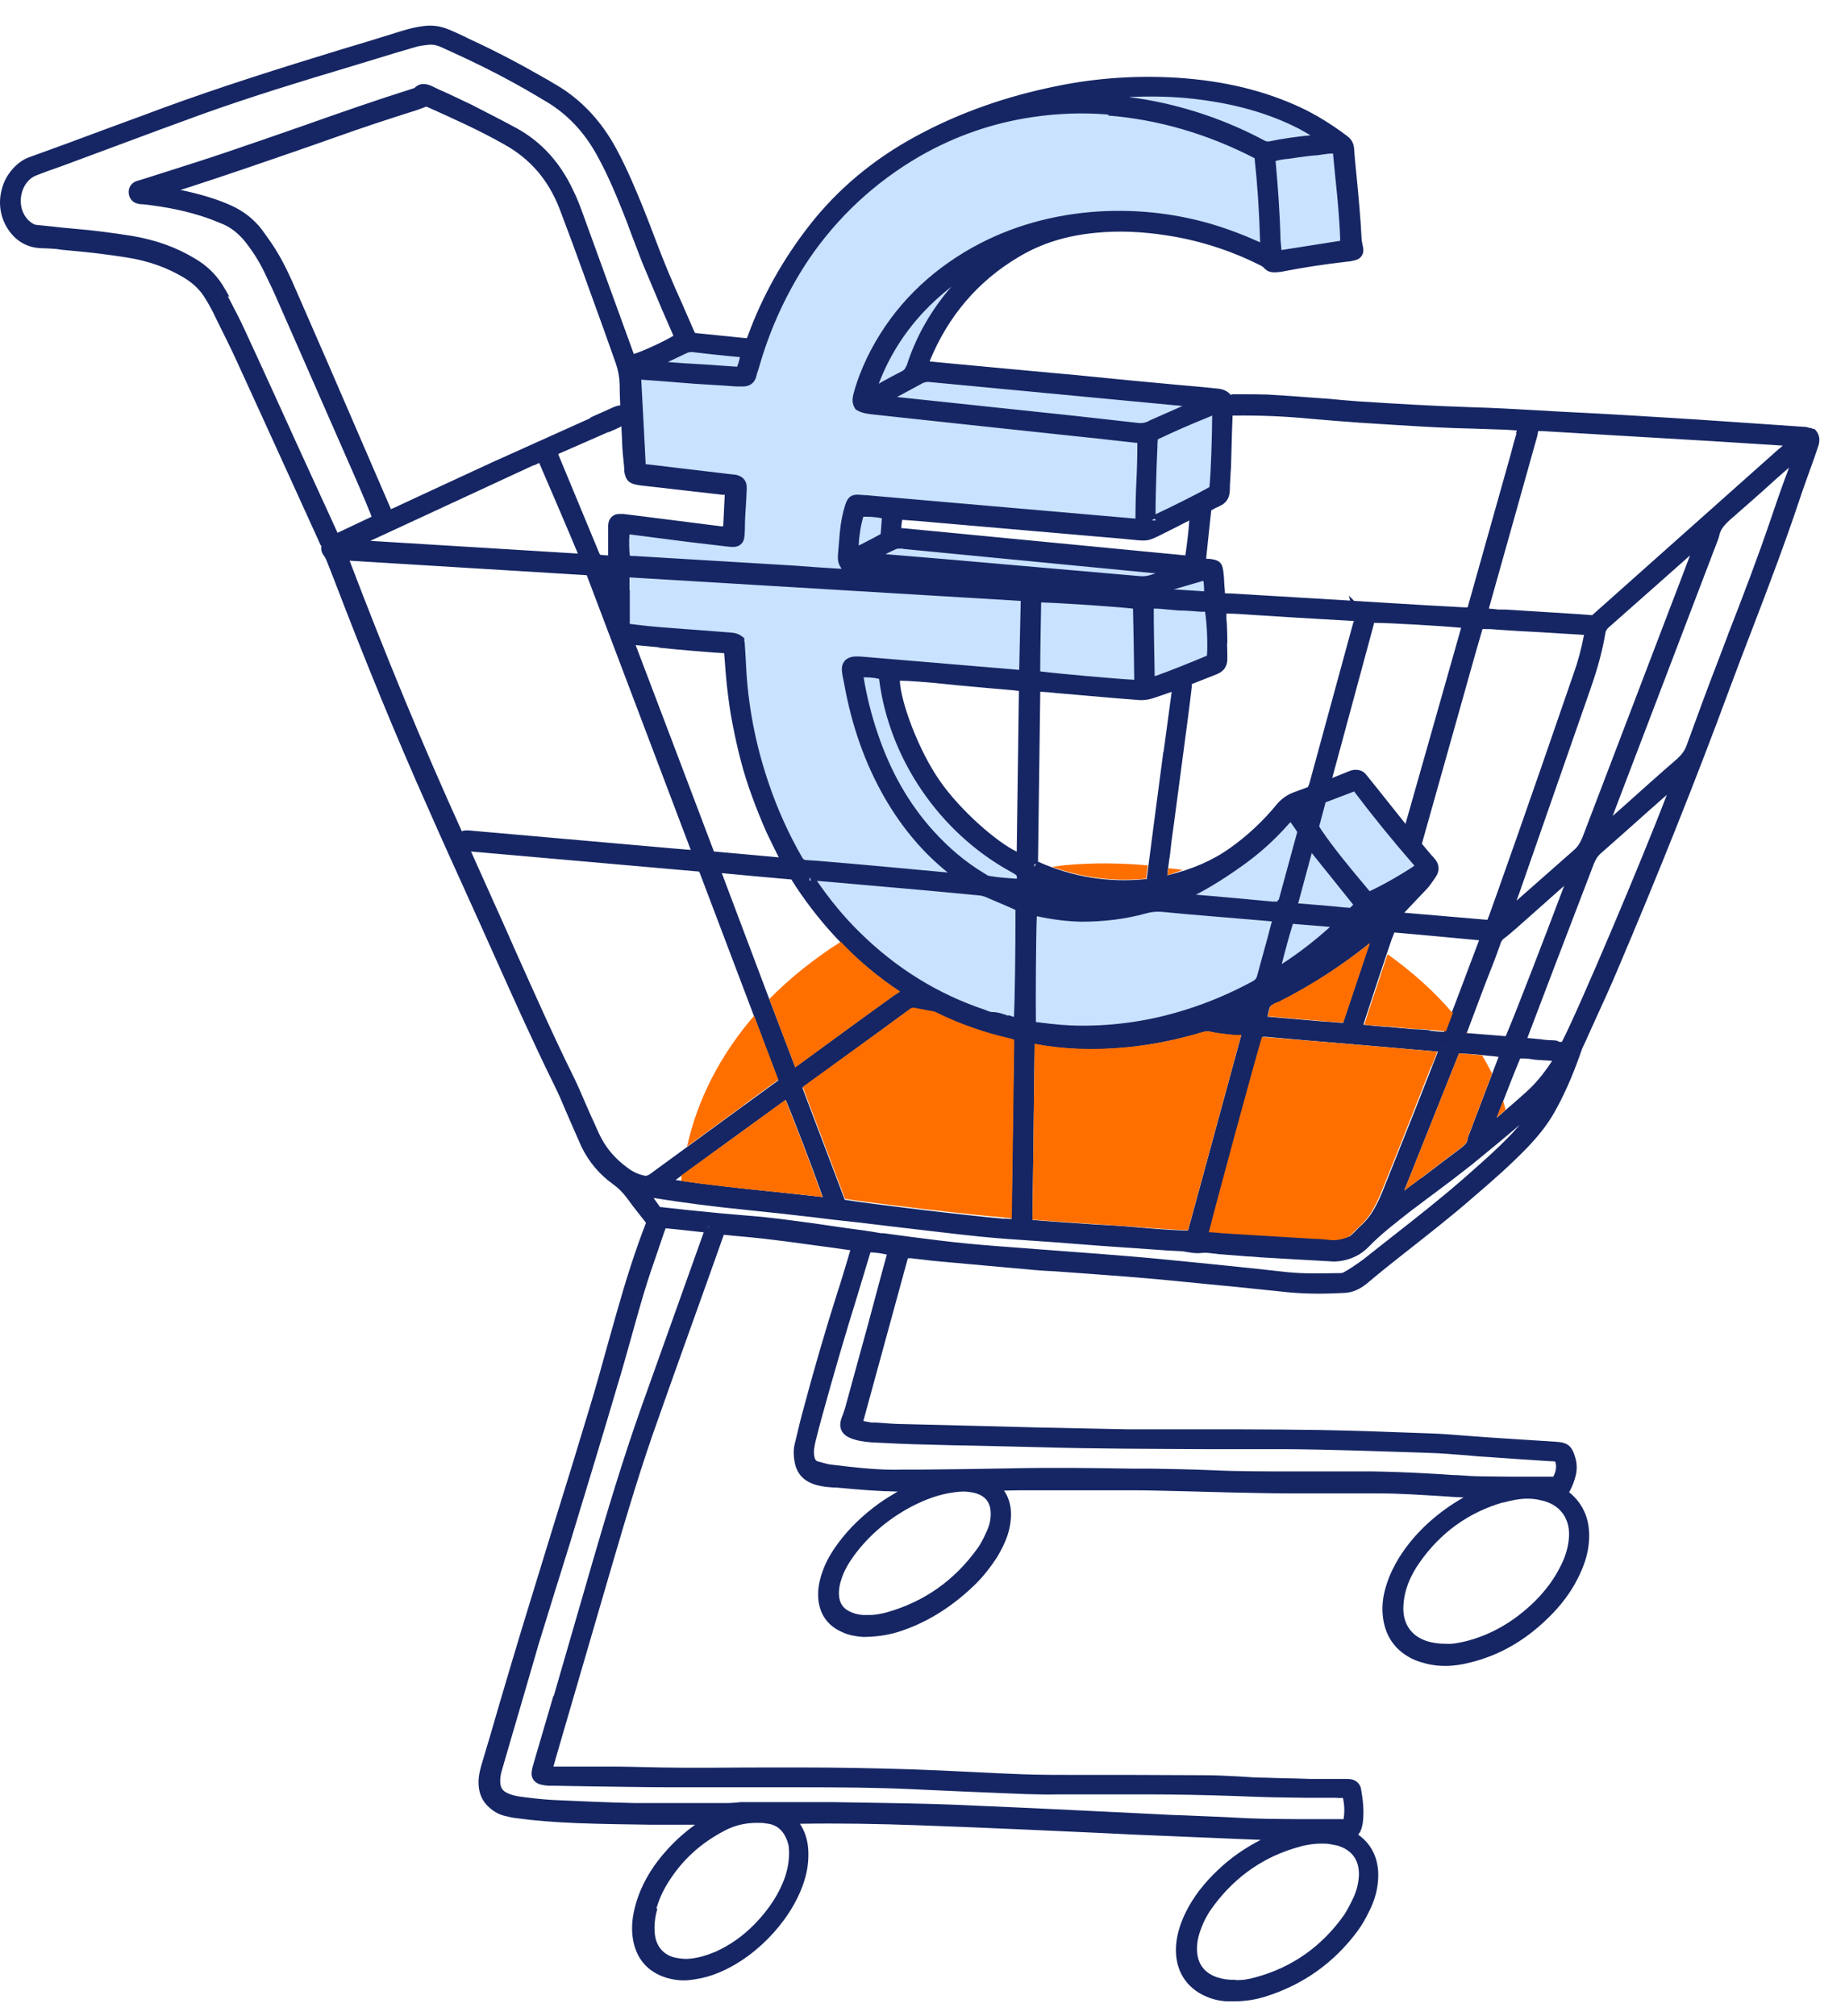
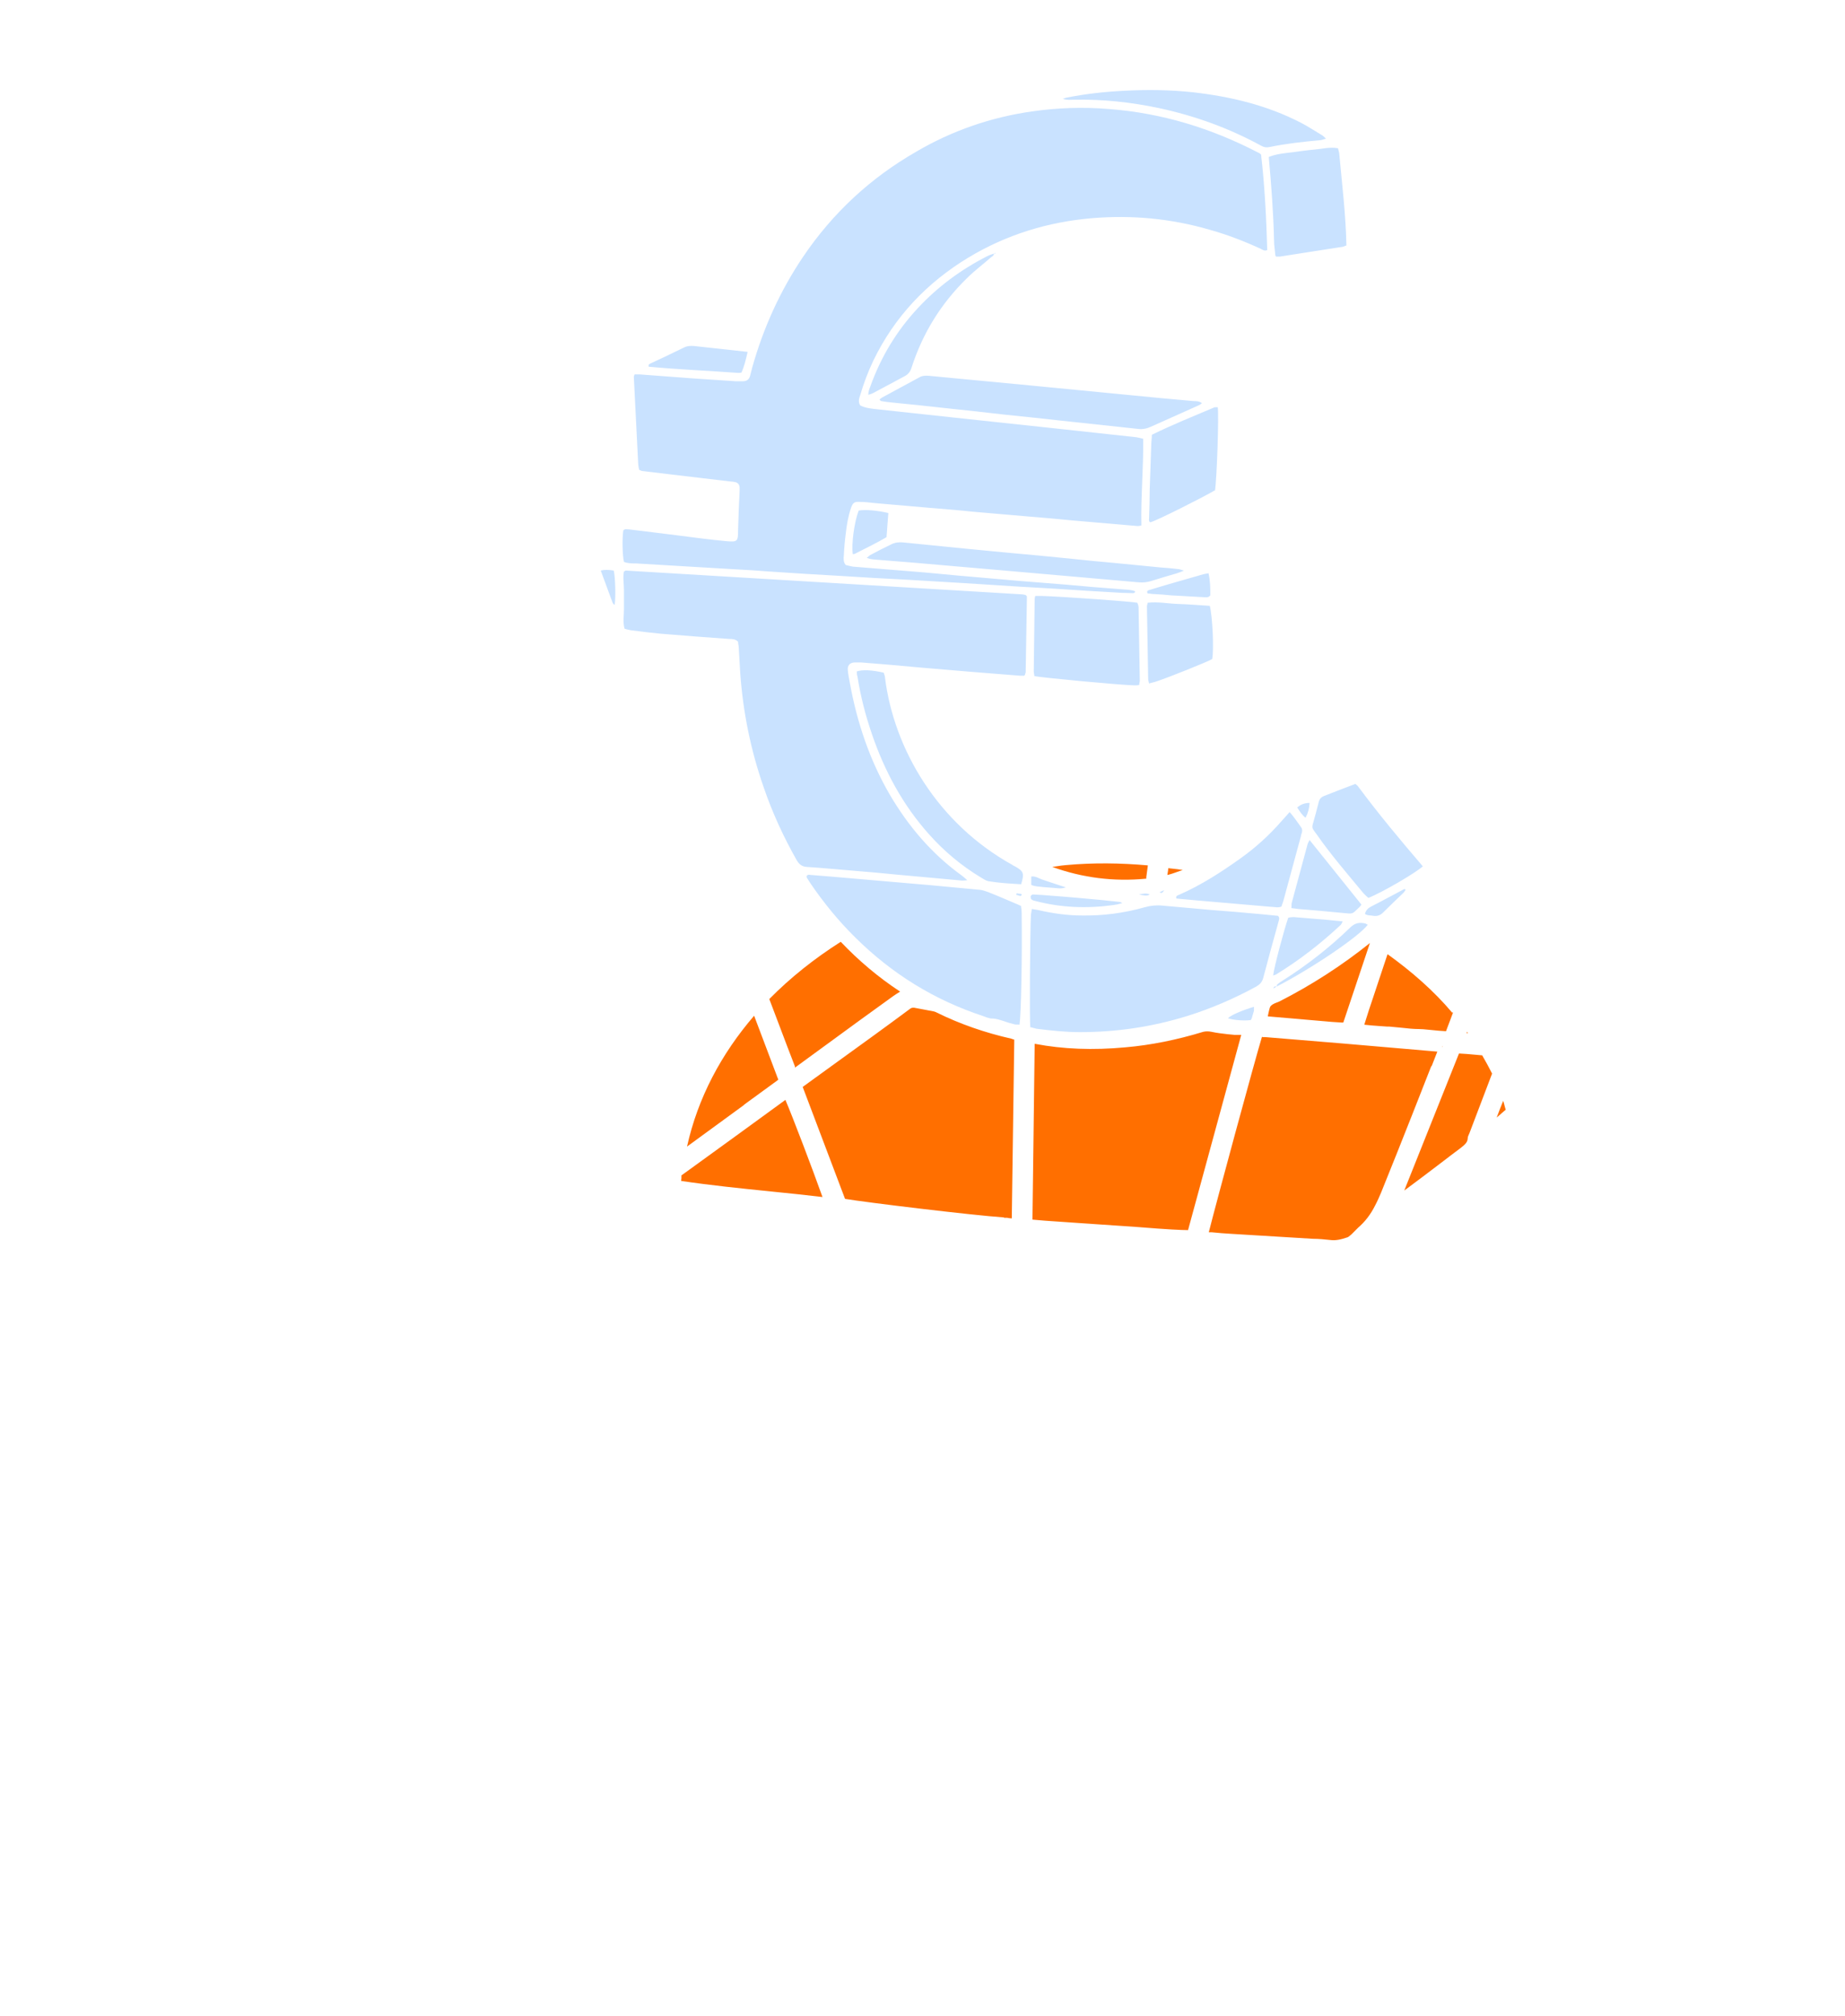
<svg xmlns="http://www.w3.org/2000/svg" width="54" height="59" viewBox="0 0 54 59" fill="none">
  <g id="Group 1695">
    <path id="Vector" d="M37.271 28.925C37.271 28.925 37.325 28.889 37.361 28.87C38.411 28.327 39.76 27.413 40.032 27.06C40.014 27.051 39.986 27.033 39.968 27.024C39.787 26.979 39.652 27.006 39.507 27.151C38.909 27.73 38.258 28.237 37.561 28.68C37.497 28.717 37.434 28.762 37.38 28.807C37.37 28.816 37.38 28.852 37.361 28.87C37.307 28.852 37.28 28.87 37.271 28.925C37.253 28.925 37.244 28.925 37.226 28.925H37.271ZM29.097 7.417C29.024 7.444 28.961 7.462 28.889 7.499C28.128 7.888 27.449 8.386 26.861 9.019C26.245 9.68 25.784 10.441 25.476 11.3C25.449 11.373 25.413 11.454 25.413 11.554C25.476 11.536 25.521 11.518 25.558 11.5C25.865 11.337 26.164 11.174 26.472 11.011C26.58 10.956 26.644 10.875 26.68 10.757C27.006 9.743 27.549 8.874 28.3 8.141C28.517 7.924 28.762 7.743 28.988 7.544C29.024 7.508 29.097 7.489 29.088 7.417C29.106 7.417 29.133 7.444 29.133 7.399C29.124 7.399 29.106 7.417 29.097 7.426V7.417ZM18.578 10.947C18.578 10.947 18.551 11.002 18.551 11.029C18.596 11.871 18.633 12.713 18.678 13.554C18.678 13.618 18.696 13.681 18.705 13.745C18.741 13.763 18.759 13.772 18.787 13.781C19.085 13.817 19.393 13.853 19.692 13.889C20.253 13.953 20.814 14.025 21.375 14.088C21.421 14.088 21.475 14.098 21.52 14.107C21.602 14.125 21.647 14.188 21.647 14.27C21.647 14.306 21.647 14.333 21.647 14.369C21.629 14.749 21.611 15.139 21.602 15.519C21.602 15.845 21.584 15.863 21.258 15.835C20.778 15.79 20.298 15.727 19.819 15.664C19.357 15.609 18.886 15.546 18.424 15.492C18.361 15.492 18.298 15.464 18.243 15.519C18.207 15.754 18.216 16.243 18.262 16.442C18.379 16.487 18.497 16.487 18.624 16.487C19.592 16.542 20.561 16.605 21.529 16.659C21.855 16.677 22.181 16.695 22.516 16.723C23.195 16.768 23.874 16.813 24.553 16.849C25.241 16.895 25.929 16.931 26.617 16.967C27.694 17.03 28.762 17.094 29.839 17.166C30.156 17.184 30.482 17.202 30.799 17.221C31.478 17.266 32.157 17.311 32.835 17.347C32.944 17.347 33.053 17.356 33.152 17.356C33.179 17.356 33.216 17.356 33.225 17.302C33.116 17.257 33.007 17.257 32.899 17.248C32.591 17.221 32.274 17.202 31.966 17.175C31.468 17.13 30.971 17.085 30.473 17.049C30.011 17.012 29.54 16.976 29.07 16.931C28.4 16.877 27.73 16.813 27.06 16.75C26.39 16.695 25.72 16.641 25.051 16.587C24.942 16.587 24.842 16.551 24.752 16.532C24.68 16.442 24.689 16.342 24.698 16.252C24.707 16.044 24.725 15.835 24.752 15.627C24.779 15.374 24.824 15.111 24.906 14.867C24.96 14.713 25.005 14.677 25.15 14.686C25.304 14.686 25.458 14.704 25.621 14.722C26.146 14.767 26.671 14.813 27.187 14.858C27.63 14.894 28.074 14.93 28.509 14.976C29.034 15.021 29.558 15.066 30.075 15.111C30.518 15.148 30.962 15.184 31.396 15.229C32.03 15.283 32.654 15.338 33.288 15.392C33.315 15.392 33.351 15.392 33.406 15.374C33.388 14.532 33.469 13.69 33.46 12.839C33.379 12.821 33.324 12.803 33.261 12.794C32.482 12.713 31.713 12.622 30.934 12.541C30.084 12.45 29.233 12.36 28.391 12.269C27.468 12.169 26.544 12.07 25.621 11.97C25.467 11.952 25.313 11.934 25.177 11.862C25.114 11.762 25.141 11.662 25.177 11.563C25.277 11.219 25.404 10.884 25.558 10.558C26.182 9.264 27.133 8.268 28.346 7.535C29.459 6.865 30.672 6.494 31.957 6.385C33.125 6.286 34.266 6.394 35.397 6.72C35.913 6.865 36.411 7.055 36.9 7.281C36.954 7.308 37.008 7.354 37.09 7.318C37.063 6.385 37.017 5.444 36.909 4.52C36.873 4.493 36.855 4.475 36.827 4.466C35.451 3.751 34.003 3.307 32.455 3.19C31.695 3.126 30.944 3.154 30.192 3.262C28.997 3.434 27.866 3.823 26.816 4.439C25.476 5.208 24.372 6.231 23.503 7.517C22.833 8.512 22.344 9.59 22.018 10.748C22 10.83 21.973 10.911 21.955 10.993C21.928 11.11 21.846 11.156 21.738 11.156C21.674 11.156 21.602 11.156 21.538 11.156C21.131 11.128 20.715 11.101 20.307 11.074C19.782 11.038 19.257 10.993 18.732 10.956C18.687 10.956 18.642 10.956 18.587 10.956L18.578 10.947ZM28.282 25.729C28.201 25.657 28.165 25.63 28.128 25.603C27.268 24.978 26.589 24.181 26.046 23.258C25.449 22.235 25.078 21.122 24.87 19.963C24.851 19.846 24.824 19.737 24.815 19.619C24.797 19.474 24.87 19.393 25.005 19.384C25.069 19.384 25.132 19.384 25.204 19.384C25.802 19.429 26.399 19.483 26.997 19.538C27.956 19.619 28.907 19.701 29.866 19.773C29.902 19.773 29.948 19.773 29.975 19.773C29.993 19.755 30.002 19.746 30.002 19.737C30.002 19.71 30.02 19.692 30.02 19.665C30.029 18.931 30.047 18.198 30.056 17.465C30.056 17.465 30.056 17.447 30.047 17.438C30.047 17.438 30.038 17.429 30.02 17.411C30.002 17.411 29.957 17.392 29.921 17.392C26.055 17.157 22.19 16.931 18.316 16.695C18.298 16.695 18.289 16.714 18.262 16.723C18.225 16.895 18.262 17.076 18.262 17.257C18.262 17.447 18.262 17.637 18.262 17.836C18.262 18.017 18.225 18.198 18.28 18.397C18.343 18.415 18.406 18.433 18.47 18.442C18.75 18.479 19.04 18.515 19.33 18.542C20 18.596 20.669 18.651 21.339 18.696C21.43 18.696 21.52 18.696 21.602 18.777C21.602 18.823 21.611 18.868 21.62 18.913C21.638 19.176 21.647 19.429 21.665 19.692C21.747 20.841 21.973 21.955 22.353 23.041C22.607 23.783 22.932 24.489 23.322 25.177C23.394 25.295 23.476 25.358 23.611 25.367C24.064 25.395 24.508 25.44 24.96 25.476C25.395 25.512 25.829 25.548 26.264 25.594C26.897 25.648 27.522 25.711 28.155 25.766C28.183 25.766 28.219 25.766 28.309 25.757L28.282 25.729ZM30.129 30.047C30.192 30.065 30.265 30.084 30.337 30.102C30.762 30.156 31.188 30.201 31.613 30.201C32.681 30.201 33.722 30.047 34.745 29.73C35.442 29.513 36.112 29.224 36.764 28.87C36.873 28.807 36.936 28.744 36.972 28.617C37.117 28.065 37.271 27.504 37.425 26.951C37.434 26.906 37.461 26.861 37.407 26.798C37.226 26.779 37.035 26.761 36.836 26.743C36.375 26.698 35.904 26.662 35.442 26.626C34.972 26.58 34.492 26.544 34.021 26.499C33.849 26.481 33.677 26.499 33.514 26.544C32.908 26.716 32.292 26.798 31.668 26.788C31.233 26.788 30.799 26.725 30.373 26.626C30.319 26.616 30.265 26.608 30.201 26.598C30.192 26.662 30.183 26.707 30.174 26.752C30.147 27.295 30.129 29.875 30.156 30.047H30.129ZM29.893 26.517C29.893 26.517 29.83 26.481 29.803 26.472C29.504 26.345 29.215 26.218 28.916 26.101C28.843 26.073 28.762 26.046 28.68 26.037C28.201 25.992 27.721 25.947 27.232 25.901C26.291 25.82 25.349 25.738 24.408 25.657C24.191 25.639 23.964 25.621 23.747 25.603C23.702 25.603 23.648 25.576 23.611 25.63C23.611 25.648 23.611 25.666 23.611 25.675C23.648 25.729 23.684 25.793 23.72 25.847C24.109 26.417 24.544 26.951 25.032 27.431C26.101 28.49 27.341 29.26 28.771 29.73C28.852 29.758 28.943 29.803 29.034 29.803C29.16 29.803 29.278 29.848 29.396 29.884C29.495 29.921 29.595 29.948 29.703 29.975C29.749 29.984 29.794 29.975 29.839 29.984C29.884 29.703 29.921 28.038 29.902 26.698C29.902 26.644 29.893 26.58 29.884 26.526L29.893 26.517ZM30.301 17.438C30.301 17.438 30.283 17.501 30.283 17.519C30.274 18.225 30.265 18.931 30.256 19.646C30.256 19.692 30.274 19.737 30.274 19.782C30.464 19.828 32.79 20.045 33.197 20.054C33.243 20.054 33.288 20.054 33.342 20.045C33.342 20 33.36 19.954 33.36 19.918C33.351 19.203 33.333 18.488 33.324 17.773C33.324 17.727 33.306 17.682 33.288 17.637C33.125 17.601 31.106 17.456 30.482 17.438C30.419 17.438 30.355 17.438 30.292 17.438H30.301ZM25.739 11.69C25.739 11.69 25.775 11.726 25.784 11.735C25.901 11.753 26.01 11.771 26.128 11.78C26.671 11.835 27.223 11.889 27.766 11.952C28.309 12.007 28.861 12.07 29.405 12.133C29.939 12.188 30.482 12.242 31.025 12.305C31.785 12.387 32.546 12.468 33.306 12.55C33.442 12.568 33.569 12.541 33.686 12.486C34.148 12.278 34.619 12.07 35.08 11.862C35.117 11.844 35.144 11.825 35.18 11.798C35.098 11.735 35.008 11.735 34.926 11.735C34.311 11.681 33.704 11.626 33.089 11.563C32.12 11.472 31.161 11.373 30.192 11.282C29.178 11.183 28.165 11.092 27.151 10.993C27.069 10.993 26.988 10.993 26.915 11.038C26.553 11.237 26.191 11.427 25.829 11.626C25.793 11.644 25.766 11.672 25.73 11.699L25.739 11.69ZM37.352 7.508C37.352 7.508 37.425 7.508 37.461 7.508C38.058 7.417 38.656 7.318 39.262 7.227C39.308 7.227 39.353 7.2 39.407 7.182C39.389 6.286 39.28 5.398 39.199 4.511C39.199 4.457 39.172 4.403 39.163 4.339C38.927 4.294 38.701 4.357 38.475 4.376C38.258 4.394 38.031 4.43 37.814 4.457C37.588 4.484 37.361 4.502 37.135 4.593C37.208 5.417 37.271 6.222 37.289 7.037C37.289 7.182 37.316 7.318 37.325 7.462C37.325 7.48 37.343 7.489 37.352 7.517V7.508ZM29.884 25.883C29.984 25.557 29.966 25.494 29.703 25.349C29.685 25.34 29.658 25.331 29.64 25.313C27.458 24.109 26.164 21.937 25.901 19.818C25.901 19.773 25.874 19.728 25.865 19.683C25.503 19.601 25.241 19.592 25.078 19.646C25.078 19.692 25.078 19.746 25.096 19.791C25.186 20.371 25.331 20.932 25.521 21.484C25.892 22.57 26.427 23.557 27.187 24.408C27.63 24.906 28.137 25.331 28.708 25.675C28.78 25.72 28.852 25.766 28.925 25.784C29.251 25.838 29.577 25.856 29.893 25.874L29.884 25.883ZM39.661 22.941C39.344 23.059 39.045 23.177 38.746 23.294C38.674 23.322 38.629 23.367 38.602 23.448C38.547 23.675 38.484 23.901 38.42 24.127C38.402 24.191 38.411 24.245 38.448 24.29C38.475 24.326 38.493 24.363 38.52 24.39C38.946 25.005 39.434 25.567 39.914 26.146C39.959 26.191 40.005 26.236 40.05 26.273C40.448 26.119 41.453 25.53 41.643 25.349C40.991 24.589 40.349 23.819 39.751 23.014C39.733 22.987 39.706 22.968 39.661 22.932V22.941ZM35.56 14.36C35.614 14.043 35.678 12.151 35.642 11.916C35.614 11.916 35.578 11.916 35.551 11.916C34.935 12.178 34.32 12.423 33.713 12.722C33.713 12.83 33.695 12.93 33.695 13.029C33.677 13.464 33.668 13.898 33.65 14.333C33.65 14.604 33.641 14.885 33.632 15.157C33.632 15.202 33.614 15.256 33.668 15.283C33.849 15.238 35.18 14.568 35.551 14.351L35.56 14.36ZM38.81 4.059C38.755 4.004 38.719 3.968 38.683 3.95C38.484 3.832 38.294 3.706 38.086 3.597C37.09 3.081 36.031 2.828 34.926 2.701C34.257 2.629 33.587 2.619 32.908 2.656C32.337 2.683 31.776 2.746 31.224 2.855C31.197 2.855 31.17 2.873 31.106 2.891C31.242 2.936 31.333 2.918 31.432 2.918C32.274 2.9 33.107 2.991 33.922 3.163C34.972 3.389 35.976 3.751 36.918 4.267C36.999 4.312 37.072 4.321 37.153 4.303C37.633 4.204 38.122 4.149 38.62 4.104C38.674 4.104 38.728 4.077 38.81 4.059ZM37.751 23.756C37.66 23.856 37.588 23.937 37.515 24.019C37.153 24.435 36.755 24.797 36.311 25.114C35.741 25.521 35.153 25.901 34.51 26.182C34.465 26.2 34.41 26.209 34.428 26.291C34.619 26.309 34.818 26.327 35.008 26.345C35.741 26.408 36.474 26.472 37.208 26.535C37.307 26.535 37.407 26.571 37.506 26.526C37.524 26.472 37.542 26.417 37.561 26.363C37.733 25.729 37.904 25.096 38.077 24.462C38.077 24.426 38.095 24.399 38.104 24.363C38.122 24.299 38.113 24.245 38.077 24.2C37.977 24.064 37.877 23.91 37.742 23.756H37.751ZM34.646 16.695C34.555 16.668 34.51 16.65 34.465 16.65C34.302 16.632 34.139 16.614 33.976 16.605C33.514 16.56 33.044 16.514 32.582 16.469C32.184 16.433 31.785 16.397 31.378 16.352C30.744 16.288 30.102 16.225 29.468 16.17C29.061 16.134 28.653 16.089 28.246 16.053C27.64 15.989 27.042 15.935 26.436 15.872C26.39 15.872 26.336 15.863 26.291 15.872C26.236 15.872 26.173 15.89 26.128 15.908C25.901 16.017 25.684 16.125 25.467 16.243C25.44 16.261 25.413 16.288 25.367 16.324C25.485 16.37 25.585 16.37 25.675 16.379C26.363 16.433 27.051 16.487 27.739 16.551C28.608 16.623 29.468 16.704 30.337 16.777C31.333 16.867 32.328 16.949 33.324 17.039C33.451 17.049 33.569 17.039 33.686 17.003C33.94 16.922 34.193 16.849 34.438 16.777C34.492 16.759 34.546 16.741 34.637 16.704L34.646 16.695ZM35.406 17.727C35.098 17.709 34.791 17.682 34.492 17.673C34.193 17.664 33.895 17.601 33.587 17.637C33.587 17.682 33.569 17.709 33.569 17.745C33.578 18.451 33.596 19.167 33.605 19.873C33.605 19.909 33.623 19.945 33.632 20C33.713 19.972 33.786 19.963 33.858 19.936C34.211 19.818 35.343 19.366 35.479 19.284C35.533 18.995 35.488 18.026 35.406 17.718V17.727ZM39.842 26.463C39.335 25.829 38.837 25.213 38.33 24.58C38.303 24.634 38.276 24.67 38.267 24.716C38.113 25.286 37.959 25.856 37.805 26.426C37.796 26.472 37.805 26.517 37.796 26.571C37.877 26.58 37.941 26.589 38.004 26.598C38.448 26.635 38.882 26.671 39.326 26.716C39.606 26.743 39.57 26.752 39.778 26.553C39.806 26.526 39.824 26.508 39.851 26.463H39.842ZM37.253 28.545C37.253 28.545 37.325 28.526 37.343 28.517C38.022 28.101 38.656 27.612 39.244 27.06C39.262 27.042 39.271 27.006 39.298 26.96C39.127 26.942 38.982 26.933 38.837 26.915C38.511 26.888 38.185 26.861 37.859 26.834C37.805 26.834 37.751 26.843 37.705 26.852C37.579 27.214 37.28 28.336 37.262 28.554L37.253 28.545ZM21.882 10.296C21.692 10.277 21.538 10.259 21.384 10.241C21.022 10.205 20.669 10.16 20.307 10.124C20.199 10.115 20.099 10.124 20 10.178C19.683 10.332 19.366 10.486 19.049 10.631C19.013 10.649 18.968 10.658 18.986 10.73C19.855 10.812 20.733 10.848 21.602 10.911C21.629 10.911 21.665 10.911 21.701 10.902C21.783 10.721 21.828 10.531 21.882 10.296ZM26.001 15.012C25.702 14.939 25.331 14.903 25.132 14.939C25.005 15.265 24.915 15.926 24.96 16.216C24.987 16.216 25.023 16.207 25.051 16.189C25.349 16.035 25.657 15.89 25.947 15.718C25.965 15.473 25.983 15.247 26.001 15.003V15.012ZM35.361 16.777C35.297 16.786 35.252 16.795 35.216 16.804C34.872 16.904 34.519 17.003 34.175 17.103C33.994 17.157 33.813 17.211 33.632 17.266C33.587 17.275 33.559 17.302 33.587 17.365C33.641 17.365 33.713 17.383 33.777 17.383C33.94 17.392 34.103 17.401 34.266 17.42C34.582 17.438 34.908 17.456 35.225 17.474C35.288 17.474 35.361 17.501 35.424 17.42C35.424 17.221 35.424 17.003 35.37 16.768L35.361 16.777ZM32.853 26.426C32.799 26.399 32.781 26.39 32.763 26.39C32.591 26.372 32.419 26.354 32.247 26.336C31.758 26.291 31.269 26.245 30.771 26.209C30.59 26.191 30.409 26.182 30.228 26.173C30.21 26.173 30.165 26.209 30.165 26.227C30.165 26.254 30.165 26.3 30.192 26.318C30.219 26.345 30.265 26.354 30.301 26.363C31.061 26.562 31.822 26.589 32.6 26.481C32.672 26.472 32.745 26.454 32.844 26.426H32.853ZM41.136 26.037L41.109 26.01C40.874 26.137 40.629 26.264 40.394 26.39C40.303 26.436 40.222 26.481 40.131 26.526C40.041 26.571 39.977 26.635 39.95 26.743C40.032 26.798 40.113 26.779 40.195 26.798C40.312 26.816 40.403 26.779 40.484 26.698C40.684 26.499 40.883 26.309 41.082 26.119C41.1 26.101 41.118 26.064 41.136 26.046V26.037ZM17.99 17.7C18.026 17.474 18.008 16.877 17.963 16.695C17.809 16.668 17.682 16.668 17.583 16.695C17.7 17.003 17.809 17.32 17.927 17.628C17.927 17.646 17.954 17.664 17.972 17.691C17.972 17.691 17.99 17.691 17.999 17.691L17.99 17.7ZM36.601 29.857C36.601 29.857 36.628 29.821 36.637 29.794C36.655 29.721 36.682 29.649 36.701 29.576C36.701 29.54 36.701 29.504 36.701 29.459C36.32 29.576 36.031 29.703 35.94 29.794C36.094 29.848 36.384 29.875 36.61 29.848L36.601 29.857ZM30.183 25.892C30.301 25.947 30.419 25.938 30.527 25.956C30.645 25.965 30.753 25.974 30.871 25.983C31.061 26.001 31.061 26.001 31.197 25.965C31.079 25.929 30.971 25.892 30.862 25.856C30.744 25.82 30.627 25.775 30.509 25.738C30.4 25.702 30.31 25.63 30.183 25.648V25.901V25.892ZM38.212 23.928C38.285 23.783 38.321 23.657 38.33 23.494C38.185 23.494 38.068 23.539 37.968 23.629C38.04 23.738 38.104 23.847 38.212 23.928ZM33.65 26.173C33.559 26.128 33.469 26.146 33.333 26.173C33.478 26.2 33.569 26.227 33.65 26.173ZM29.758 26.137C29.758 26.137 29.749 26.173 29.74 26.182C29.785 26.191 29.821 26.209 29.866 26.218C29.875 26.218 29.893 26.2 29.902 26.191C29.902 26.182 29.902 26.155 29.884 26.155C29.839 26.155 29.794 26.146 29.758 26.137ZM33.94 26.11C34.012 26.155 34.03 26.11 34.075 26.046C34.021 26.073 33.985 26.082 33.94 26.11Z" fill="#C9E2FF" />
-     <path id="Vector_2" d="M53.076 12.559L53.012 12.523H52.967C52.967 12.523 52.913 12.504 52.877 12.495L51.573 12.405C50.948 12.36 50.324 12.323 49.708 12.278L49.138 12.242C48.685 12.215 48.242 12.188 47.798 12.16C47.074 12.115 46.359 12.079 45.635 12.043L45.019 12.007C44.367 11.97 43.716 11.934 43.073 11.916C41.914 11.88 40.747 11.807 39.76 11.744C39.606 11.735 39.461 11.717 39.307 11.708C39.181 11.699 39.054 11.681 38.927 11.672L38.547 11.645C38.067 11.608 37.587 11.572 37.099 11.545C36.863 11.536 36.628 11.536 36.393 11.536H36.076L36.022 11.554C35.886 11.391 35.696 11.373 35.569 11.364C35.424 11.346 35.27 11.337 35.125 11.319L34.501 11.264C34.048 11.219 33.596 11.183 33.143 11.137L32.129 11.038C31.686 10.993 31.233 10.947 30.789 10.911L27.875 10.64C27.657 10.622 27.431 10.594 27.214 10.576V10.558C27.748 9.255 28.617 8.232 29.803 7.526C30.464 7.127 31.206 6.892 32.084 6.811C32.745 6.747 33.424 6.774 34.175 6.892C35.107 7.037 36.013 7.327 36.863 7.752C36.909 7.77 36.963 7.806 36.99 7.834C37.09 7.951 37.216 7.987 37.416 7.96C37.443 7.96 37.479 7.96 37.506 7.951C38.158 7.824 38.81 7.725 39.461 7.652C39.534 7.652 39.615 7.625 39.688 7.607C39.842 7.562 39.932 7.417 39.896 7.245L39.878 7.155C39.869 7.1 39.851 7.037 39.851 6.983C39.823 6.403 39.769 5.824 39.715 5.263C39.688 4.964 39.651 4.656 39.633 4.358C39.624 4.195 39.552 4.068 39.425 3.977C38.954 3.624 38.511 3.353 38.067 3.145C36.999 2.647 35.822 2.366 34.474 2.276C33.297 2.203 32.102 2.276 30.925 2.52C29.477 2.81 28.101 3.289 26.843 3.968C25.576 4.647 24.516 5.534 23.684 6.602C22.914 7.589 22.308 8.675 21.891 9.816C21.882 9.843 21.873 9.87 21.855 9.897L20.343 9.744C20.343 9.744 20.325 9.698 20.307 9.671L20.18 9.381C20.099 9.191 20.017 9.01 19.936 8.82C19.683 8.268 19.438 7.68 19.212 7.082C19.085 6.747 18.958 6.412 18.823 6.077C18.623 5.589 18.361 4.946 18.026 4.33C17.591 3.534 17.012 2.918 16.297 2.493L16.17 2.42C16.107 2.384 16.044 2.339 15.971 2.303C15.265 1.895 14.514 1.497 13.744 1.144L13.636 1.09C13.464 1.008 13.292 0.927 13.111 0.854C12.893 0.764 12.649 0.728 12.387 0.764C12.088 0.8 11.798 0.891 11.545 0.972C11.02 1.135 10.495 1.298 9.97 1.452L9.354 1.642C7.435 2.23 5.76 2.782 4.249 3.353C3.47 3.642 2.692 3.923 1.922 4.213L0.827 4.611C0.827 4.611 0.746 4.647 0.709 4.665C0.384 4.855 0.139 5.181 0.049 5.552C-0.051 5.933 0.003 6.322 0.203 6.657C0.438 7.046 0.791 7.254 1.225 7.263C1.343 7.263 1.461 7.272 1.578 7.281C1.651 7.281 1.732 7.299 1.805 7.309C1.904 7.318 1.995 7.327 2.094 7.336C2.619 7.381 3.144 7.444 3.715 7.535C4.348 7.634 4.901 7.834 5.38 8.123C5.652 8.286 5.86 8.485 6.005 8.73C6.086 8.856 6.159 8.992 6.231 9.128L6.367 9.409C6.566 9.807 6.765 10.205 6.946 10.604C7.562 11.943 8.168 13.283 8.784 14.632L9.381 15.944L9.408 15.98C9.381 16.134 9.454 16.225 9.499 16.288C9.526 16.324 9.544 16.379 9.571 16.433C9.644 16.614 9.707 16.786 9.78 16.967C10.667 19.284 11.59 21.547 12.55 23.693C12.903 24.498 13.265 25.295 13.627 26.092C13.925 26.752 14.224 27.413 14.523 28.083C15.066 29.296 15.627 30.545 16.225 31.758C16.351 32.012 16.46 32.265 16.569 32.528L16.813 33.089C16.886 33.243 16.949 33.406 17.021 33.559C17.238 34.003 17.546 34.365 17.936 34.646C18.098 34.763 18.216 34.881 18.334 35.035C18.479 35.234 18.623 35.424 18.777 35.614L18.904 35.777C18.904 35.777 18.904 35.804 18.895 35.813C18.596 36.583 18.325 37.434 18.053 38.393L17.8 39.289C17.619 39.941 17.438 40.602 17.238 41.254C16.904 42.367 16.56 43.481 16.216 44.585C15.899 45.608 15.591 46.631 15.274 47.654C15.048 48.396 14.831 49.138 14.613 49.871C14.441 50.469 14.269 51.057 14.088 51.655C14.016 51.908 13.989 52.107 14.016 52.315C14.043 52.514 14.125 52.696 14.269 52.84C14.414 52.985 14.586 53.094 14.794 53.139C14.903 53.166 15.021 53.193 15.129 53.203C15.663 53.275 16.234 53.32 16.913 53.347C17.637 53.374 18.352 53.383 19.076 53.393H19.456C19.71 53.393 19.963 53.393 20.208 53.393H20.343C20.081 53.583 19.827 53.8 19.574 54.072C19.103 54.578 18.786 55.112 18.614 55.692C18.506 56.063 18.47 56.407 18.524 56.733C18.614 57.303 18.949 57.692 19.483 57.864C19.719 57.937 19.954 57.964 20.189 57.937C20.425 57.91 20.642 57.864 20.85 57.792C22.009 57.394 23.131 56.262 23.521 55.094C23.638 54.75 23.674 54.434 23.656 54.117C23.638 53.836 23.557 53.583 23.412 53.365C24.525 53.347 25.684 53.365 26.951 53.411C27.983 53.447 29.024 53.492 30.056 53.537L32.274 53.637C32.799 53.664 33.324 53.691 33.84 53.709C34.637 53.746 35.433 53.773 36.221 53.809L36.9 53.836C36.438 54.072 36.022 54.361 35.66 54.705C35.234 55.103 34.917 55.52 34.691 55.981C34.528 56.325 34.437 56.642 34.419 56.959C34.383 57.638 34.709 58.172 35.316 58.425C35.506 58.507 35.714 58.552 35.922 58.561C35.985 58.561 36.04 58.561 36.103 58.561C36.429 58.561 36.746 58.516 37.053 58.416C38.14 58.072 39.036 57.439 39.724 56.516C39.851 56.344 39.959 56.163 40.068 55.936C40.213 55.656 40.303 55.366 40.33 55.058C40.385 54.461 40.185 53.99 39.751 53.682C39.851 53.574 39.869 53.42 39.887 53.338C39.932 52.976 39.887 52.632 39.833 52.334C39.805 52.207 39.715 52.107 39.579 52.071C39.507 52.053 39.434 52.053 39.389 52.053H38.339C37.913 52.035 37.479 52.035 37.053 52.017C36.791 52.017 36.529 51.999 36.266 51.98C35.922 51.962 35.578 51.944 35.234 51.944C34.519 51.944 33.795 51.935 33.08 51.935H31.957H31.405C30.916 51.935 30.436 51.935 29.948 51.917C29.413 51.899 28.889 51.872 28.354 51.845C27.793 51.818 27.232 51.79 26.671 51.772C25.494 51.736 24.516 51.718 23.593 51.718C23.131 51.718 22.661 51.718 22.199 51.718C21.276 51.718 20.316 51.736 19.375 51.718C18.859 51.709 18.343 51.691 17.818 51.691C17.501 51.691 17.184 51.691 16.867 51.691H16.243H16.198C16.225 51.591 16.252 51.501 16.279 51.401L17.908 45.816C18.379 44.205 18.786 42.847 19.275 41.489C19.746 40.149 20.226 38.819 20.705 37.479L21.185 36.13L21.448 36.157C21.756 36.185 22.072 36.212 22.38 36.248C22.778 36.293 23.177 36.347 23.575 36.402L23.774 36.429C24.136 36.474 24.498 36.529 24.887 36.583L24.788 36.918C24.697 37.208 24.616 37.506 24.516 37.796C24.145 38.964 23.801 40.149 23.494 41.308C23.43 41.534 23.376 41.77 23.322 41.996L23.258 42.258C23.213 42.458 23.231 42.639 23.258 42.784C23.331 43.173 23.584 43.399 24.018 43.481C24.145 43.508 24.272 43.517 24.399 43.526C24.453 43.526 24.516 43.526 24.571 43.535C25.141 43.589 25.702 43.635 26.273 43.644C26.091 43.752 25.91 43.861 25.72 43.996C25.259 44.331 24.86 44.712 24.544 45.137C24.335 45.418 24.181 45.68 24.082 45.961C23.982 46.232 23.937 46.477 23.946 46.712C23.964 47.201 24.209 47.572 24.661 47.762C24.833 47.844 25.032 47.88 25.25 47.898C25.576 47.898 25.91 47.862 26.254 47.762C27.078 47.509 27.829 47.047 28.508 46.395C28.771 46.142 28.988 45.861 29.178 45.572C29.314 45.345 29.423 45.128 29.495 44.902C29.567 44.675 29.604 44.431 29.585 44.187C29.567 43.978 29.504 43.788 29.386 43.616C29.549 43.616 29.712 43.607 29.875 43.607H30.418C31.333 43.607 32.238 43.607 33.143 43.607C33.65 43.607 34.157 43.625 34.664 43.635L36.031 43.671C36.601 43.68 37.171 43.698 37.741 43.698C38.402 43.698 39.054 43.698 39.715 43.698H40.33C40.33 43.698 40.348 43.698 40.358 43.698C40.973 43.698 41.598 43.743 42.204 43.779C42.412 43.797 42.62 43.806 42.838 43.816C42.467 44.024 42.114 44.277 41.779 44.585C41.462 44.875 41.19 45.2 40.964 45.553C40.801 45.816 40.674 46.078 40.593 46.332C40.484 46.649 40.448 46.938 40.466 47.21C40.511 47.853 40.828 48.314 41.398 48.568C41.507 48.613 41.625 48.649 41.761 48.685C42.15 48.776 42.557 48.767 43.019 48.649C43.87 48.441 44.63 48.016 45.327 47.328C45.68 46.984 45.97 46.603 46.178 46.187C46.368 45.816 46.477 45.472 46.504 45.128C46.558 44.504 46.359 44.015 45.925 43.662C46.024 43.499 46.078 43.327 46.115 43.191C46.16 43.01 46.16 42.829 46.105 42.648C46.006 42.304 45.879 42.204 45.526 42.186C44.874 42.141 44.214 42.105 43.562 42.059C43.363 42.041 43.155 42.032 42.955 42.014C42.584 41.987 42.213 41.951 41.842 41.942C40.656 41.897 39.597 41.86 38.61 41.842C37.859 41.833 37.108 41.824 36.356 41.824H35.469H34.637C34.102 41.824 33.568 41.824 33.034 41.824C32.165 41.806 31.287 41.788 30.418 41.77L28.644 41.724C27.92 41.706 27.187 41.688 26.463 41.67C26.191 41.67 25.919 41.643 25.648 41.625H25.512C25.431 41.607 25.349 41.598 25.268 41.58L26.571 36.818C26.571 36.818 26.634 36.818 26.671 36.818L26.988 36.855C27.187 36.882 27.386 36.9 27.585 36.918C28.481 36.999 29.386 37.081 30.282 37.162C30.473 37.18 30.663 37.189 30.853 37.198L31.613 37.253C32.057 37.289 32.5 37.316 32.935 37.352C33.387 37.389 33.831 37.425 34.283 37.47C34.745 37.515 35.198 37.56 35.66 37.606L36.049 37.642C36.601 37.696 37.162 37.76 37.714 37.814C38.276 37.868 38.846 37.859 39.344 37.832C39.579 37.823 39.805 37.724 40.014 37.551C40.204 37.389 40.394 37.235 40.584 37.081L41.063 36.701C41.752 36.157 42.467 35.605 43.136 35.017C43.689 34.546 44.223 34.075 44.721 33.559C45.047 33.215 45.3 32.89 45.49 32.555C45.762 32.075 46.006 31.532 46.241 30.871C46.278 30.762 46.314 30.654 46.368 30.554C46.486 30.301 46.594 30.047 46.712 29.794C46.929 29.323 47.138 28.861 47.337 28.391C48.522 25.603 49.636 22.824 50.632 20.126C50.849 19.547 51.066 18.968 51.292 18.388C51.754 17.184 52.225 15.944 52.641 14.704C52.786 14.261 52.949 13.826 53.103 13.392L53.202 13.102C53.239 13.002 53.329 12.749 53.094 12.541L53.076 12.559ZM50.577 18.569L50.333 19.212C49.998 20.072 49.681 20.941 49.364 21.81C49.31 21.964 49.219 22.081 49.093 22.199C48.559 22.661 48.034 23.131 47.509 23.602L47.201 23.874C47.255 23.738 47.3 23.602 47.355 23.466L50.297 15.754L50.315 15.691C50.351 15.482 50.487 15.338 50.695 15.157C51.12 14.786 51.546 14.414 51.962 14.034L52.361 13.681C52.324 13.799 52.279 13.908 52.234 14.025C52.098 14.405 51.962 14.786 51.836 15.166C51.446 16.315 51.003 17.474 50.568 18.587L50.577 18.569ZM20.742 35.886V35.913H20.733V35.886H20.742ZM16.198 49.618L15.609 51.627C15.591 51.691 15.573 51.754 15.564 51.818C15.528 52.008 15.627 52.161 15.817 52.216C15.89 52.234 15.962 52.243 16.044 52.252C16.107 52.252 16.17 52.252 16.225 52.252L17.238 52.27C18.053 52.279 18.859 52.297 19.674 52.297C20.895 52.297 22.127 52.297 23.349 52.297C24.634 52.297 25.693 52.306 26.662 52.352C27.775 52.406 28.898 52.451 30.011 52.496C30.337 52.505 30.672 52.514 30.998 52.505H31.523C32.22 52.505 32.917 52.505 33.614 52.505C34.437 52.505 35.27 52.524 36.085 52.551L36.836 52.578C37.316 52.596 37.787 52.596 38.267 52.605H39.099C39.172 52.614 39.235 52.614 39.298 52.605C39.298 52.605 39.298 52.614 39.316 52.65C39.316 52.668 39.316 52.687 39.325 52.705C39.353 52.877 39.353 53.049 39.325 53.23H39.19H38.719C38.185 53.23 37.642 53.23 37.099 53.221C36.664 53.212 36.23 53.193 35.786 53.166L34.709 53.121C34.428 53.112 34.148 53.103 33.876 53.085L30.898 52.94C30.509 52.922 30.12 52.904 29.73 52.886L28.88 52.849C28.354 52.822 27.829 52.804 27.304 52.786C26.336 52.759 25.367 52.75 24.399 52.732H24.2C23.946 52.732 23.702 52.732 23.448 52.732H22.968C22.86 52.732 22.742 52.732 22.634 52.732C22.543 52.732 22.443 52.732 22.353 52.732C22.217 52.732 22.081 52.732 21.955 52.732H21.674C21.52 52.75 21.375 52.759 21.221 52.759H20.724C20.008 52.759 19.302 52.759 18.587 52.759C17.764 52.741 16.949 52.705 16.179 52.668C15.863 52.65 15.546 52.614 15.211 52.569C15.093 52.551 14.976 52.524 14.876 52.478C14.695 52.406 14.632 52.288 14.641 52.089C14.641 51.98 14.668 51.872 14.695 51.781C14.767 51.519 14.849 51.265 14.921 51.003L15.329 49.609C15.473 49.111 15.618 48.613 15.763 48.115C15.926 47.59 16.089 47.056 16.252 46.531C16.397 46.06 16.55 45.59 16.695 45.11C17.157 43.58 17.628 42.05 18.08 40.511C18.207 40.095 18.325 39.67 18.442 39.253C18.578 38.773 18.705 38.303 18.85 37.823C18.977 37.398 19.121 36.981 19.266 36.565L19.438 36.058C19.438 36.058 19.465 35.986 19.483 35.94C19.873 35.976 20.235 36.022 20.597 36.058L18.768 41.181C18.216 42.738 17.745 44.322 17.347 45.689L16.207 49.627L16.198 49.618ZM36.139 57.928H36.13C35.949 57.937 35.786 57.91 35.614 57.855C35.334 57.756 35.008 57.529 35.035 56.959C35.044 56.769 35.089 56.588 35.171 56.389C35.261 56.154 35.388 55.936 35.542 55.737C36.184 54.886 37.017 54.316 38.013 54.044C38.257 53.972 38.475 53.945 38.674 53.945C38.764 53.945 38.855 53.945 38.936 53.963C39.018 53.981 39.108 53.99 39.19 54.017C39.715 54.198 39.796 54.615 39.769 54.941C39.751 55.14 39.706 55.321 39.615 55.52C39.534 55.692 39.443 55.873 39.344 56.027C38.692 56.95 37.823 57.566 36.755 57.855C36.538 57.919 36.347 57.946 36.148 57.937L36.139 57.928ZM19.212 55.837C19.293 55.574 19.402 55.321 19.565 55.067C19.963 54.434 20.497 53.936 21.212 53.565C21.502 53.411 21.81 53.338 22.163 53.338C22.244 53.338 22.335 53.338 22.425 53.356C22.724 53.383 22.923 53.547 23.041 53.863C23.059 53.918 23.077 53.972 23.086 54.044C23.086 54.099 23.095 54.153 23.095 54.189V54.216C23.095 54.524 23.032 54.741 22.977 54.922C22.805 55.411 22.516 55.855 22.099 56.289C21.737 56.66 21.357 56.923 20.932 57.113C20.696 57.213 20.452 57.285 20.208 57.312C20.054 57.33 19.9 57.312 19.737 57.276C19.411 57.194 19.203 56.941 19.167 56.597C19.139 56.353 19.167 56.108 19.239 55.855L19.212 55.837ZM6.711 8.684C6.648 8.558 6.575 8.44 6.503 8.322C6.304 8.015 6.05 7.77 5.715 7.571C5.163 7.236 4.557 7.019 3.85 6.901C3.28 6.811 2.719 6.738 2.176 6.693C1.968 6.675 1.759 6.657 1.551 6.63L1.099 6.584C1.008 6.584 0.927 6.53 0.836 6.449C0.646 6.258 0.565 5.978 0.628 5.688C0.682 5.426 0.845 5.217 1.053 5.136C1.307 5.036 1.56 4.946 1.823 4.855L3.407 4.267C4.258 3.95 5.109 3.633 5.96 3.326C7.354 2.828 8.802 2.384 10.196 1.968L11.002 1.723C11.382 1.606 11.771 1.488 12.151 1.379C12.269 1.343 12.396 1.325 12.577 1.307C12.595 1.307 12.613 1.307 12.622 1.307C12.713 1.307 12.812 1.334 12.912 1.379C13.781 1.769 14.478 2.113 15.129 2.475C15.428 2.638 15.727 2.819 16.017 2.991C16.614 3.353 17.094 3.86 17.465 4.53C17.727 5 17.963 5.525 18.243 6.231C18.325 6.43 18.397 6.63 18.47 6.829C18.578 7.109 18.687 7.399 18.796 7.68C18.986 8.141 19.185 8.594 19.375 9.056L19.71 9.825C19.438 9.988 18.859 10.259 18.551 10.359L17.067 6.277C16.985 6.05 16.895 5.806 16.777 5.571C16.397 4.756 15.845 4.149 15.12 3.751C14.704 3.525 14.26 3.298 13.781 3.054C13.554 2.945 13.319 2.837 13.093 2.728C12.948 2.665 12.803 2.601 12.658 2.529C12.568 2.484 12.323 2.375 12.133 2.574L12.079 2.592C11.02 2.927 9.952 3.298 8.929 3.661C8.159 3.932 7.39 4.195 6.62 4.457C6.059 4.647 5.489 4.828 4.919 5.009L4.321 5.199C4.276 5.217 4.222 5.227 4.176 5.245C4.113 5.263 4.05 5.281 3.995 5.299C3.841 5.353 3.751 5.489 3.769 5.661C3.787 5.815 3.878 5.924 4.032 5.96C4.068 5.969 4.113 5.978 4.194 5.978C4.919 6.059 5.498 6.186 6.032 6.367C6.195 6.421 6.358 6.494 6.521 6.557C6.756 6.657 6.964 6.82 7.154 7.046C7.372 7.318 7.571 7.616 7.743 7.978C7.888 8.277 8.033 8.576 8.159 8.875C8.911 10.576 9.653 12.287 10.404 13.989C10.513 14.233 10.612 14.478 10.721 14.731L10.812 14.957C10.839 15.012 10.857 15.066 10.875 15.12L9.879 15.591C9.716 15.238 9.562 14.885 9.399 14.541L8.711 13.039C8.195 11.907 7.68 10.766 7.154 9.635C7.037 9.372 6.901 9.119 6.765 8.856L6.666 8.666L6.711 8.684ZM37.506 7.318C37.497 7.218 37.488 7.127 37.479 7.028C37.461 6.231 37.398 5.417 37.334 4.711C37.461 4.674 37.587 4.656 37.714 4.647L38.022 4.602C38.176 4.584 38.33 4.557 38.484 4.548C38.556 4.548 38.638 4.53 38.71 4.52C38.819 4.502 38.918 4.493 39.018 4.493C39.018 4.493 39.018 4.511 39.018 4.52C39.036 4.738 39.063 4.955 39.081 5.172C39.145 5.788 39.208 6.412 39.226 7.046C38.647 7.137 38.067 7.227 37.497 7.318H37.506ZM33.071 2.837C33.786 2.81 34.374 2.828 34.926 2.891C36.13 3.027 37.144 3.317 38.022 3.769C38.14 3.833 38.248 3.896 38.357 3.959C37.986 3.995 37.56 4.05 37.135 4.14C37.108 4.14 37.072 4.14 37.026 4.122C36.085 3.615 35.062 3.235 33.976 3C33.677 2.936 33.369 2.882 33.071 2.846V2.837ZM32.428 3.38C33.894 3.498 35.334 3.914 36.719 4.629C36.8 5.362 36.854 6.15 36.882 7.091C36.402 6.874 35.922 6.693 35.433 6.548C34.302 6.222 33.125 6.105 31.93 6.204C30.581 6.322 29.341 6.711 28.237 7.372C26.96 8.141 26.001 9.182 25.376 10.468C25.213 10.812 25.078 11.156 24.987 11.5C24.96 11.608 24.915 11.762 25.014 11.934L25.041 11.979L25.087 12.007C25.25 12.097 25.422 12.115 25.603 12.133C26.526 12.233 27.449 12.332 28.372 12.432L30.916 12.704C31.695 12.785 32.464 12.867 33.243 12.957C33.261 12.957 33.27 12.957 33.288 12.957C33.288 13.328 33.279 13.708 33.261 14.07C33.243 14.432 33.233 14.804 33.233 15.175L25.63 14.514C25.476 14.496 25.313 14.487 25.159 14.478C24.887 14.451 24.797 14.586 24.734 14.786C24.661 15.021 24.607 15.283 24.58 15.582C24.562 15.79 24.544 15.998 24.525 16.234C24.525 16.324 24.507 16.469 24.616 16.614L24.634 16.641H24.571C24.136 16.614 23.702 16.587 23.267 16.551L18.587 16.27C18.533 16.27 18.479 16.27 18.433 16.261C18.415 16.089 18.406 15.826 18.424 15.636L20.117 15.854C20.497 15.899 20.877 15.944 21.258 15.989C21.421 16.008 21.574 16.026 21.683 15.926C21.792 15.836 21.792 15.691 21.801 15.501C21.801 15.229 21.819 14.957 21.837 14.686L21.855 14.324C21.855 14.324 21.855 14.261 21.855 14.233C21.846 14.07 21.746 13.953 21.593 13.908C21.547 13.889 21.493 13.889 21.421 13.88L19.737 13.681C19.447 13.645 19.157 13.609 18.895 13.582C18.895 13.563 18.895 13.536 18.895 13.518C18.85 12.704 18.814 11.889 18.768 11.11L19.293 11.147C19.637 11.174 19.972 11.201 20.307 11.228C20.597 11.246 20.887 11.264 21.176 11.282L21.565 11.309C21.629 11.309 21.683 11.309 21.746 11.309C21.946 11.309 22.09 11.201 22.136 11.011C22.145 10.957 22.163 10.911 22.181 10.857L22.208 10.775C22.534 9.617 23.032 8.549 23.666 7.598C24.507 6.358 25.603 5.335 26.915 4.575C27.938 3.986 29.052 3.597 30.228 3.425C30.961 3.317 31.704 3.289 32.446 3.353L32.428 3.38ZM46.938 24.326L46.974 24.29C46.974 24.29 46.947 24.308 46.938 24.326ZM33.722 15.229L33.74 15.202L33.804 15.184C33.804 15.184 33.822 15.211 33.822 15.229H33.731H33.722ZM33.822 15.057C33.822 14.822 33.822 14.595 33.831 14.36C33.84 13.926 33.858 13.491 33.876 13.057C33.876 12.993 33.876 12.939 33.885 12.876V12.857C34.356 12.631 34.836 12.423 35.306 12.233L35.478 12.16C35.478 12.667 35.442 13.871 35.397 14.252C35.035 14.46 34.211 14.867 33.822 15.048V15.057ZM17.284 12.233C16.315 12.667 15.347 13.102 14.387 13.536C13.781 13.817 13.174 14.098 12.568 14.378L11.536 14.858L11.472 14.885C11.472 14.885 11.454 14.894 11.445 14.903L9.626 10.694C9.309 9.961 8.983 9.228 8.666 8.494C8.494 8.096 8.304 7.68 8.06 7.29C7.942 7.1 7.797 6.901 7.652 6.702C7.417 6.403 7.118 6.168 6.747 6.005C6.385 5.842 5.978 5.715 5.471 5.598C5.407 5.58 5.344 5.571 5.281 5.561C6.548 5.154 7.824 4.711 9.055 4.285C9.499 4.131 9.952 3.968 10.395 3.814C10.784 3.679 11.174 3.552 11.563 3.425C11.78 3.353 11.997 3.289 12.215 3.217C12.287 3.19 12.359 3.163 12.432 3.136L12.468 3.117L12.54 3.145C13.283 3.479 14.052 3.823 14.767 4.231C15.528 4.656 16.053 5.272 16.379 6.114C16.641 6.802 16.895 7.49 17.148 8.196C17.329 8.684 17.501 9.182 17.682 9.671L18.026 10.64C18.089 10.83 18.126 11.011 18.135 11.219C18.135 11.436 18.144 11.645 18.153 11.862C18.089 11.862 18.026 11.889 17.972 11.907L17.266 12.224L17.284 12.233ZM15.627 13.618C15.681 13.591 15.736 13.572 15.781 13.545C16.007 14.061 16.723 15.736 16.913 16.198L10.839 15.826C11.038 15.736 11.246 15.636 11.445 15.546L15.627 13.609V13.618ZM17.809 12.649C17.936 12.595 18.062 12.541 18.189 12.477C18.189 12.631 18.207 12.776 18.207 12.93C18.216 13.183 18.243 13.437 18.27 13.69V13.781C18.307 14.043 18.397 14.143 18.651 14.188C18.796 14.215 18.94 14.224 19.085 14.242L21.149 14.478C21.149 14.478 21.194 14.478 21.212 14.478L21.167 15.401C21.167 15.401 21.131 15.401 21.113 15.401L19.402 15.184C19.112 15.148 18.823 15.111 18.533 15.075L18.243 15.039C18.243 15.039 18.171 15.039 18.126 15.039C17.936 15.039 17.809 15.175 17.8 15.365C17.8 15.401 17.8 15.428 17.8 15.501V16.252C17.727 16.252 17.655 16.243 17.582 16.234H17.564C17.564 16.234 17.546 16.198 17.537 16.18C17.139 15.22 16.741 14.261 16.342 13.301C16.342 13.301 16.342 13.292 16.342 13.283L17.809 12.64V12.649ZM18.424 17.275C18.424 17.212 18.424 17.139 18.424 17.076C18.424 17.012 18.424 16.958 18.424 16.895L29.875 17.583L29.83 19.601L25.204 19.212C25.132 19.212 25.059 19.203 24.987 19.212C24.842 19.23 24.752 19.294 24.715 19.348C24.67 19.402 24.625 19.502 24.643 19.646C24.652 19.737 24.67 19.828 24.688 19.909L24.706 20C24.933 21.258 25.322 22.353 25.901 23.358C26.399 24.218 27.015 24.951 27.739 25.53L26.273 25.395C25.838 25.358 25.404 25.313 24.969 25.277L24.652 25.25C24.308 25.223 23.964 25.186 23.611 25.168C23.539 25.168 23.503 25.141 23.466 25.069C23.077 24.39 22.76 23.684 22.516 22.969C22.145 21.9 21.918 20.787 21.846 19.665C21.837 19.502 21.828 19.33 21.819 19.167L21.801 18.886C21.801 18.886 21.801 18.814 21.783 18.741V18.669L21.719 18.624C21.593 18.524 21.466 18.515 21.348 18.506L20.769 18.461C20.289 18.424 19.809 18.388 19.329 18.352C19.094 18.334 18.859 18.307 18.633 18.28L18.488 18.262C18.488 18.262 18.451 18.262 18.433 18.253C18.433 18.18 18.433 18.108 18.433 18.035C18.433 17.963 18.433 17.899 18.433 17.836C18.433 17.646 18.433 17.456 18.433 17.266L18.424 17.275ZM23.738 25.757C23.738 25.757 23.711 25.766 23.693 25.766V25.666L23.738 25.757ZM29.513 29.721L29.404 29.685C29.296 29.649 29.178 29.613 29.042 29.613H29.033C28.997 29.613 28.952 29.595 28.898 29.577L28.834 29.549C27.467 29.097 26.236 28.337 25.168 27.286C24.706 26.834 24.29 26.327 23.91 25.775C24.018 25.784 24.136 25.793 24.245 25.802L27.214 26.064C27.694 26.11 28.173 26.155 28.653 26.2C28.716 26.2 28.78 26.227 28.843 26.245C29.079 26.345 29.305 26.445 29.54 26.544L29.721 26.626C29.721 26.626 29.721 26.662 29.721 26.68C29.721 27.848 29.703 29.233 29.676 29.758C29.622 29.739 29.567 29.721 29.513 29.703V29.721ZM27.314 24.308C26.598 23.512 26.064 22.579 25.684 21.448C25.503 20.914 25.367 20.371 25.277 19.819C25.394 19.819 25.539 19.819 25.729 19.864C26.019 22.19 27.485 24.345 29.558 25.494L29.622 25.53C29.748 25.603 29.776 25.612 29.758 25.711H29.739C29.477 25.693 29.205 25.675 28.952 25.63C28.925 25.63 28.87 25.594 28.798 25.548C28.255 25.223 27.766 24.806 27.323 24.317L27.314 24.308ZM19.275 18.95C19.628 18.986 19.981 19.022 20.334 19.049C20.524 19.067 20.705 19.076 20.895 19.094L21.176 19.112C21.176 19.112 21.185 19.112 21.194 19.112L21.212 19.321C21.23 19.574 21.249 19.828 21.276 20.072C21.321 20.452 21.366 20.823 21.439 21.176C21.511 21.556 21.593 21.919 21.683 22.262C21.774 22.616 21.891 22.978 22.018 23.322C22.136 23.648 22.271 23.982 22.434 24.354C22.543 24.589 22.661 24.815 22.769 25.041L22.797 25.087L20.895 24.915C20.135 22.896 19.366 20.887 18.605 18.877L19.284 18.94L19.275 18.95ZM21.891 25.621C22.299 25.657 22.706 25.693 23.113 25.73C23.168 25.73 23.168 25.738 23.177 25.757C23.204 25.802 23.231 25.847 23.258 25.883L23.285 25.929C24.118 27.187 25.141 28.228 26.336 29.015C26.263 29.061 26.2 29.106 26.128 29.151C25.485 29.613 24.842 30.084 24.209 30.545L23.267 31.233C23.267 31.233 23.267 31.215 23.267 31.206C22.996 30.482 22.715 29.767 22.443 29.043L21.14 25.585C21.14 25.585 21.131 25.558 21.122 25.548L21.9 25.621H21.891ZM23.512 31.803L24.498 31.088C25.213 30.572 25.919 30.047 26.634 29.531C26.671 29.504 26.698 29.495 26.743 29.504C26.843 29.522 26.942 29.54 27.033 29.558C27.132 29.577 27.223 29.595 27.323 29.613C27.35 29.613 27.386 29.631 27.413 29.649C28.092 29.984 28.825 30.237 29.585 30.409C29.613 30.409 29.64 30.427 29.676 30.437C29.676 30.455 29.676 30.473 29.676 30.509L29.604 35.669C29.604 35.669 29.513 35.669 29.468 35.66H29.377C28.445 35.587 25.313 35.207 24.725 35.107L23.484 31.831C23.484 31.831 23.503 31.812 23.512 31.812V31.803ZM29.767 24.924C29.187 24.652 28.11 23.72 27.503 22.842C26.879 21.946 26.363 20.543 26.336 19.918C26.553 19.918 27.033 19.945 28.047 20.054C28.336 20.081 28.635 20.108 28.934 20.135C29.233 20.163 29.522 20.181 29.821 20.217C29.821 20.226 29.821 20.244 29.821 20.253L29.758 24.924H29.767ZM25.132 15.962C25.141 15.7 25.195 15.356 25.268 15.12C25.413 15.12 25.612 15.12 25.811 15.166L25.775 15.627C25.612 15.718 25.44 15.808 25.277 15.89C25.232 15.917 25.186 15.935 25.132 15.962ZM35.922 18.832C35.922 18.678 35.922 18.533 35.913 18.379C35.913 18.289 35.904 18.198 35.895 18.108V17.954C36.139 17.954 36.384 17.972 36.628 17.99C36.773 17.999 36.918 18.008 37.062 18.017C37.343 18.035 37.633 18.053 37.913 18.071L39.624 18.171C39.624 18.171 39.624 18.207 39.606 18.225L38.321 22.932C38.321 22.932 38.303 22.987 38.276 23.032L37.886 23.177C37.678 23.249 37.497 23.376 37.352 23.557C36.963 24.028 36.519 24.444 36.013 24.806C35.496 25.177 34.89 25.44 34.166 25.612C34.175 25.467 34.202 25.322 34.22 25.168C34.238 25.051 34.256 24.942 34.265 24.824C34.283 24.616 34.32 24.399 34.347 24.191L34.781 20.914C34.818 20.651 34.845 20.38 34.881 20.108V20.018C34.881 20.018 34.917 20.009 34.926 20C35.071 19.945 35.216 19.882 35.361 19.828L35.614 19.728C35.822 19.646 35.931 19.483 35.922 19.266C35.922 19.112 35.922 18.968 35.913 18.823L35.922 18.832ZM30.445 19.637C30.445 18.968 30.464 18.298 30.473 17.628C30.473 17.628 30.491 17.628 30.5 17.628C31.088 17.646 32.718 17.755 33.161 17.809C33.179 18.506 33.188 19.194 33.197 19.891C32.772 19.873 30.943 19.71 30.445 19.646V19.637ZM38.927 27.123C38.475 27.531 38.004 27.893 37.515 28.21C37.606 27.848 37.751 27.314 37.841 27.033C38.14 27.06 38.438 27.078 38.737 27.105L38.927 27.123ZM39.606 26.472C39.606 26.472 39.525 26.553 39.516 26.562C39.498 26.562 39.443 26.562 39.389 26.553H39.344C39.054 26.517 38.755 26.499 38.466 26.472L38.013 26.436C38.013 26.436 38.004 26.436 37.995 26.436C38.131 25.947 38.257 25.449 38.393 24.96L39.606 26.472ZM37.407 26.327C37.407 26.327 37.398 26.363 37.388 26.381C37.37 26.381 37.343 26.381 37.307 26.381H37.244C36.51 26.309 35.777 26.245 35.044 26.182H34.999C35.451 25.947 35.913 25.657 36.438 25.277C36.9 24.942 37.316 24.562 37.678 24.154L37.769 24.055C37.814 24.118 37.859 24.182 37.904 24.245L37.968 24.345L37.425 26.336L37.407 26.327ZM37.099 29.739C37.099 29.739 37.117 29.658 37.126 29.613C37.144 29.549 37.153 29.477 37.18 29.45C37.207 29.414 37.28 29.387 37.343 29.35L37.434 29.314C38.375 28.843 39.262 28.264 40.086 27.603L39.307 29.93C39.307 29.93 39.289 29.93 39.271 29.93C39.072 29.912 38.864 29.893 38.665 29.884L37.099 29.749C37.099 29.749 37.099 29.749 37.099 29.739ZM40.095 26.082C40.095 26.082 40.077 26.064 40.059 26.046L39.932 25.892C39.507 25.386 39.063 24.851 38.683 24.299L38.61 24.182L38.656 24.01C38.701 23.838 38.746 23.675 38.791 23.503C38.791 23.485 38.791 23.476 38.828 23.466L39.633 23.159C40.158 23.856 40.738 24.571 41.398 25.331C41.1 25.539 40.457 25.91 40.095 26.073V26.082ZM34.048 22.009C33.958 22.697 33.867 23.376 33.777 24.064L33.568 25.675C33.568 25.675 33.568 25.702 33.568 25.72C32.464 25.838 31.396 25.666 30.382 25.213C30.382 25.195 30.382 25.168 30.382 25.132L30.445 20.362C30.445 20.362 30.445 20.289 30.445 20.244H30.5C30.645 20.253 30.78 20.262 30.925 20.28L32.699 20.434C32.889 20.452 33.089 20.461 33.279 20.479C33.451 20.497 33.605 20.479 33.768 20.425L34.293 20.244L34.057 21.991L34.048 22.009ZM30.319 25.277L30.273 25.367V25.295L30.319 25.277ZM30.337 26.807C30.789 26.906 31.224 26.961 31.649 26.97C32.301 26.97 32.926 26.897 33.55 26.725C33.704 26.68 33.849 26.671 33.994 26.68C34.465 26.725 34.944 26.77 35.415 26.807L36.809 26.924C36.945 26.933 37.09 26.951 37.225 26.961L37.099 27.44C36.999 27.811 36.891 28.192 36.791 28.563C36.773 28.626 36.746 28.662 36.673 28.708C36.022 29.061 35.361 29.341 34.691 29.549C33.686 29.866 32.654 30.02 31.622 30.011C31.251 30.011 30.853 29.975 30.373 29.912C30.355 29.912 30.337 29.912 30.319 29.902C30.31 29.387 30.319 27.377 30.346 26.798L30.337 26.807ZM41.86 30.147C41.742 30.138 41.625 30.12 41.507 30.12C41.344 30.12 41.172 30.093 41.009 30.084C40.883 30.075 40.756 30.056 40.629 30.047H40.566C40.348 30.029 40.122 30.011 39.905 29.984L39.923 29.921C40.05 29.531 40.176 29.151 40.303 28.762L40.385 28.517C40.502 28.174 40.611 27.83 40.729 27.495C40.756 27.422 40.783 27.359 40.81 27.286C41.634 27.359 42.449 27.431 43.29 27.513L43.037 28.183C42.783 28.852 42.539 29.522 42.267 30.192C42.123 30.192 41.987 30.174 41.833 30.156L41.86 30.147ZM46.359 18.587C46.278 19.013 46.178 19.375 46.06 19.701L45.807 20.434C45.354 21.747 44.902 23.059 44.44 24.372C44.241 24.933 44.042 25.503 43.843 26.064L43.58 26.798C43.58 26.798 43.544 26.879 43.535 26.915L41.1 26.707L41.254 26.544C41.426 26.363 41.598 26.182 41.77 26.001C41.842 25.92 41.905 25.829 41.969 25.738L42.023 25.657C42.141 25.485 42.132 25.286 41.987 25.123C41.96 25.087 41.932 25.06 41.896 25.023L41.616 24.689L42.974 19.864C43.109 19.384 43.245 18.895 43.39 18.406C43.544 18.406 43.661 18.406 43.824 18.424C44.232 18.452 44.648 18.479 45.056 18.497C45.49 18.524 45.934 18.551 46.368 18.578L46.359 18.587ZM41.145 24.118L40.294 23.05C40.194 22.923 40.095 22.806 39.995 22.679C39.914 22.57 39.805 22.525 39.679 22.525C39.624 22.525 39.561 22.534 39.498 22.561C39.344 22.625 39.181 22.688 39.027 22.751L38.991 22.769L40.213 18.253C40.213 18.253 40.213 18.234 40.213 18.225C40.656 18.225 42.222 18.316 42.765 18.37C42.222 20.289 41.679 22.199 41.136 24.109L41.145 24.118ZM35.325 19.185C35.035 19.312 34.13 19.674 33.813 19.782C33.813 19.782 33.804 19.782 33.795 19.782C33.786 19.14 33.768 18.488 33.768 17.809C33.903 17.809 34.039 17.818 34.184 17.836C34.293 17.845 34.392 17.854 34.501 17.863C34.709 17.863 34.917 17.881 35.125 17.899H35.27C35.325 18.234 35.352 18.886 35.325 19.185ZM35.234 17.302C34.953 17.284 34.673 17.266 34.401 17.248H34.347C34.627 17.166 34.908 17.085 35.189 17.003H35.225C35.234 17.094 35.243 17.193 35.243 17.293L35.234 17.302ZM34.7 16.252L26.426 15.455C26.426 15.455 26.399 15.455 26.381 15.455C26.381 15.374 26.39 15.292 26.408 15.211C26.707 15.229 27.006 15.256 27.304 15.283L32.002 15.691C32.392 15.727 32.781 15.754 33.206 15.799C33.578 15.836 33.623 15.826 33.967 15.655C34.13 15.573 34.293 15.492 34.456 15.41C34.573 15.347 34.691 15.292 34.809 15.229C34.791 15.519 34.736 15.971 34.691 16.261L34.7 16.252ZM26.435 16.062L33.822 16.777C33.768 16.795 33.704 16.813 33.65 16.831C33.559 16.858 33.469 16.867 33.36 16.858C32.736 16.804 32.111 16.75 31.486 16.695L27.766 16.37C27.368 16.333 26.97 16.306 26.571 16.27L25.919 16.216C26.019 16.161 26.119 16.116 26.218 16.071C26.245 16.053 26.3 16.053 26.318 16.053C26.336 16.053 26.363 16.053 26.426 16.053L26.435 16.062ZM30.219 35.687V35.642C30.228 34.935 30.237 34.238 30.246 33.532L30.282 30.645V30.59C30.282 30.59 30.282 30.563 30.282 30.554C30.282 30.554 30.292 30.554 30.301 30.554C31.124 30.708 31.993 30.744 32.944 30.654C33.686 30.581 34.456 30.427 35.216 30.201C35.297 30.174 35.37 30.174 35.46 30.201C35.623 30.237 35.795 30.256 35.958 30.274L36.139 30.292C36.139 30.292 36.23 30.292 36.275 30.292C36.293 30.292 36.311 30.292 36.329 30.292L34.772 36.004C34.591 36.004 34.184 35.995 33.297 35.913C32.899 35.877 32.5 35.85 32.093 35.832L31.305 35.777C30.943 35.75 30.572 35.732 30.219 35.696C30.219 35.696 30.219 35.696 30.219 35.687ZM36.954 30.337C36.954 30.337 36.972 30.337 36.981 30.337H37.044C37.814 30.409 38.583 30.473 39.353 30.536L42.086 30.771L41.923 31.188C41.742 31.64 41.571 32.093 41.389 32.546C41.082 33.324 40.765 34.103 40.457 34.881C40.403 35.008 40.348 35.135 40.285 35.252C40.149 35.524 39.986 35.732 39.787 35.904C39.751 35.94 39.715 35.976 39.679 36.013C39.66 36.04 39.633 36.058 39.588 36.103C39.552 36.139 39.507 36.176 39.479 36.185C39.271 36.257 39.117 36.284 38.982 36.266C38.81 36.248 38.638 36.239 38.466 36.23L36.076 36.085C35.886 36.076 35.696 36.058 35.506 36.04H35.415C35.65 35.107 36.764 30.998 36.972 30.31L36.954 30.337ZM42.946 30.183C43.109 29.749 43.272 29.314 43.435 28.88L43.643 28.346C43.743 28.101 43.834 27.848 43.924 27.594C43.942 27.54 43.969 27.495 44.024 27.458C44.159 27.359 44.286 27.241 44.413 27.133L45.78 25.92C45.336 27.105 44.313 29.767 44.069 30.319C43.689 30.292 43.309 30.256 42.928 30.228C42.928 30.21 42.937 30.201 42.946 30.183ZM24.082 35.026C23.611 34.972 23.131 34.926 22.661 34.872C21.719 34.773 20.742 34.673 19.773 34.528L20.117 34.275C21.058 33.587 22.009 32.899 22.959 32.211C22.977 32.202 22.987 32.193 22.996 32.184C23.213 32.691 23.792 34.202 24.082 35.026ZM41.598 34.465L41.1 34.836L42.702 30.826C43.01 30.835 43.309 30.862 43.607 30.898C43.689 30.898 43.779 30.916 43.861 30.925L43.01 33.161C42.992 33.206 42.965 33.261 42.955 33.333C42.946 33.433 42.883 33.496 42.756 33.596C42.367 33.885 41.978 34.184 41.598 34.474V34.465ZM46.06 24.879C45.653 25.241 45.246 25.594 44.838 25.956L44.386 26.354L44.476 26.11C44.576 25.829 44.675 25.539 44.775 25.25C45.372 23.548 45.961 21.837 46.558 20.135C46.766 19.538 46.902 19.031 46.984 18.542C46.993 18.461 47.029 18.406 47.092 18.352C47.617 17.89 48.133 17.429 48.658 16.967L49.464 16.252C49.355 16.542 49.247 16.822 49.138 17.112L48.957 17.583C48.079 19.891 47.192 22.199 46.314 24.507C46.25 24.661 46.178 24.779 46.06 24.879ZM52.071 13.129L46.775 17.845C46.721 17.89 46.676 17.936 46.621 17.981L46.603 17.999H46.567C46.45 17.99 46.341 17.981 46.232 17.972C45.508 17.927 44.793 17.881 44.069 17.836H43.843C43.752 17.818 43.661 17.818 43.58 17.809C43.58 17.809 43.58 17.8 43.58 17.791L43.598 17.727C43.861 16.804 44.114 15.881 44.377 14.957L44.983 12.794C45.001 12.74 45.01 12.676 45.019 12.613C45.056 12.613 45.092 12.613 45.128 12.613L50.179 12.912C50.46 12.93 50.749 12.948 51.03 12.966L52.179 13.039C52.179 13.039 52.116 13.093 52.089 13.12L52.071 13.129ZM44.386 12.676C44.322 12.885 44.268 13.093 44.214 13.301L42.955 17.773C42.955 17.773 42.919 17.773 42.883 17.773C42.503 17.755 42.114 17.727 41.724 17.709L39.633 17.583L39.479 17.429L39.516 17.574L36.022 17.365H35.976C35.976 17.365 35.886 17.365 35.849 17.356C35.849 17.338 35.849 17.311 35.849 17.293L35.831 17.067C35.831 16.976 35.822 16.886 35.813 16.795C35.786 16.478 35.714 16.388 35.397 16.352H35.306C35.306 16.352 35.306 16.315 35.306 16.297C35.334 16.035 35.361 15.772 35.388 15.519L35.451 14.93H35.46C35.533 14.885 35.605 14.849 35.687 14.813C35.877 14.731 35.985 14.586 35.994 14.36C35.994 14.224 36.003 14.088 36.013 13.953C36.013 13.835 36.031 13.726 36.031 13.609C36.04 13.283 36.049 12.966 36.058 12.64L36.076 12.16C36.076 12.16 36.103 12.16 36.112 12.16C36.836 12.151 37.578 12.178 38.33 12.251C38.819 12.296 39.316 12.332 39.805 12.369C40.557 12.414 41.299 12.468 42.05 12.504C42.394 12.523 42.747 12.532 43.1 12.541C43.363 12.55 43.634 12.559 43.897 12.568C44.06 12.568 44.232 12.586 44.395 12.595C44.386 12.622 44.377 12.658 44.367 12.685L44.386 12.676ZM33.623 12.323C33.523 12.369 33.433 12.387 33.333 12.378C32.718 12.305 32.093 12.242 31.468 12.169L26.254 11.617L27.024 11.201C27.024 11.201 27.105 11.174 27.16 11.174L34.609 11.88L33.623 12.314V12.323ZM26.526 10.703C26.499 10.784 26.472 10.821 26.408 10.857C26.209 10.957 26.01 11.065 25.811 11.174L25.72 11.228C26.01 10.459 26.445 9.762 27.015 9.146C27.268 8.875 27.549 8.621 27.848 8.386C27.25 9.074 26.806 9.852 26.535 10.703H26.526ZM21.656 10.459C21.629 10.558 21.611 10.649 21.574 10.73C21.221 10.703 20.868 10.685 20.515 10.658C20.189 10.64 19.873 10.622 19.547 10.594C19.728 10.513 19.9 10.422 20.081 10.341C20.144 10.305 20.217 10.296 20.289 10.305C20.651 10.35 21.004 10.386 21.366 10.422L21.656 10.45V10.459ZM17.166 16.813L20.217 24.869C20.036 24.851 19.855 24.842 19.674 24.824L13.717 24.299C13.717 24.299 13.681 24.299 13.663 24.299C13.609 24.299 13.563 24.299 13.518 24.326C12.359 21.774 11.291 19.185 10.232 16.406L17.175 16.831L17.166 16.813ZM13.781 24.915L20.461 25.503C20.488 25.558 20.506 25.603 20.524 25.657L22.76 31.559C22.76 31.559 22.769 31.595 22.778 31.613C22.769 31.622 22.76 31.631 22.742 31.64L21.774 32.346C20.859 33.016 19.936 33.686 19.022 34.356C18.958 34.401 18.904 34.419 18.832 34.392C18.669 34.356 18.515 34.284 18.361 34.166C18.026 33.922 17.764 33.623 17.591 33.288C17.51 33.134 17.447 32.98 17.374 32.817L17.302 32.663C17.248 32.537 17.193 32.41 17.139 32.292C17.03 32.039 16.922 31.785 16.804 31.541C16.189 30.301 15.618 29.006 15.057 27.757L14.749 27.06C14.55 26.608 14.342 26.164 14.143 25.711L13.79 24.924L13.781 24.915ZM19.311 35.307C19.248 35.225 19.194 35.144 19.13 35.053C19.972 35.189 20.877 35.307 21.873 35.406C22.507 35.469 23.14 35.542 23.774 35.614L24.372 35.687C24.897 35.741 25.413 35.804 25.938 35.868L27.323 36.031C27.784 36.085 28.246 36.139 28.698 36.185C29.241 36.239 29.776 36.275 30.319 36.311L30.835 36.347C31.305 36.384 31.776 36.42 32.247 36.456L33.813 36.565C34.057 36.583 34.302 36.601 34.546 36.61C34.618 36.61 34.691 36.628 34.754 36.637C34.872 36.655 35.008 36.682 35.144 36.664C35.27 36.646 35.397 36.664 35.533 36.682C35.596 36.682 35.66 36.701 35.723 36.701L36.51 36.764C36.637 36.764 36.773 36.782 36.9 36.791L38.004 36.855C38.321 36.873 38.638 36.891 38.964 36.909C39.262 36.936 39.642 36.818 39.869 36.646C39.932 36.601 39.986 36.556 40.041 36.501C40.43 36.094 40.892 35.75 41.326 35.406L41.462 35.307C41.652 35.162 41.842 35.017 42.041 34.872C42.394 34.61 42.738 34.347 43.082 34.075C43.562 33.686 44.042 33.288 44.476 32.917C44.413 32.989 44.349 33.062 44.277 33.143C43.797 33.65 43.263 34.112 42.747 34.564C42.096 35.126 41.417 35.66 40.747 36.185L40.104 36.691C39.995 36.782 39.878 36.873 39.76 36.954C39.615 37.054 39.47 37.153 39.316 37.235C39.316 37.235 39.28 37.253 39.217 37.253H39.099C38.638 37.262 38.158 37.271 37.696 37.226C36.981 37.144 36.275 37.072 35.56 36.999L34.836 36.927C34.293 36.873 33.758 36.818 33.215 36.773C32.88 36.746 32.536 36.719 32.202 36.691L31.007 36.601C30.409 36.556 29.812 36.511 29.214 36.465C28.626 36.42 28.038 36.366 27.458 36.293C26.924 36.23 26.39 36.157 25.865 36.085H25.784C25.44 36.022 25.087 35.976 24.743 35.931C24.435 35.886 24.118 35.841 23.81 35.795C23.385 35.741 22.959 35.678 22.534 35.632C22.244 35.596 21.946 35.578 21.656 35.551L21.131 35.506C20.796 35.469 20.461 35.442 20.126 35.406L19.302 35.316L19.311 35.307ZM43.806 32.709C44.024 32.147 44.367 31.26 44.494 30.971C44.603 30.971 44.721 30.971 44.856 30.998C44.965 31.016 45.065 31.016 45.173 31.025C45.255 31.025 45.345 31.034 45.427 31.043C45.191 31.405 44.947 31.704 44.684 31.939C44.395 32.202 44.096 32.455 43.806 32.709ZM45.59 30.455C45.535 30.446 45.472 30.437 45.418 30.437C45.309 30.437 45.2 30.427 45.092 30.409L44.703 30.373C44.947 29.73 45.191 29.088 45.436 28.445L45.689 27.784C46.006 26.951 46.332 26.11 46.649 25.277C46.703 25.141 46.766 25.041 46.875 24.951C47.337 24.544 47.798 24.136 48.251 23.729L48.785 23.258C48.061 25.159 46.196 29.558 45.716 30.482C45.671 30.5 45.635 30.482 45.581 30.464L45.59 30.455ZM43.987 43.969C44.25 43.897 44.485 43.852 44.703 43.852C44.82 43.852 44.938 43.861 45.046 43.888C45.101 43.897 45.155 43.915 45.2 43.924C45.707 44.069 45.979 44.494 45.915 45.047C45.888 45.3 45.816 45.553 45.68 45.816C45.499 46.187 45.246 46.531 44.929 46.848C44.313 47.454 43.643 47.835 42.901 48.025C42.666 48.079 42.476 48.115 42.295 48.097H42.286C42.105 48.097 41.905 48.07 41.724 48.007C41.317 47.862 41.082 47.536 41.073 47.092C41.073 46.857 41.109 46.613 41.217 46.332C41.299 46.115 41.417 45.907 41.552 45.716C42.168 44.838 42.992 44.25 43.996 43.96L43.987 43.969ZM45.463 43.209C45.463 43.209 45.39 43.209 45.354 43.209H44.893C44.404 43.209 43.924 43.209 43.435 43.2C43.173 43.2 42.919 43.182 42.657 43.164C42.503 43.164 42.34 43.146 42.186 43.137L41.688 43.109C41.19 43.082 40.692 43.064 40.185 43.055C39.896 43.055 39.615 43.055 39.325 43.055C39.018 43.055 38.719 43.055 38.411 43.055H37.941C36.99 43.055 36.203 43.055 35.46 43.019C34.836 42.992 34.22 42.983 33.704 42.974H33.17C32.002 42.956 30.799 42.938 29.613 42.965C28.744 42.983 27.875 42.992 27.006 43.001H26.435C25.693 43.028 24.951 42.928 24.326 42.856C24.227 42.847 24.127 42.811 24.018 42.784L23.919 42.756C23.919 42.756 23.856 42.738 23.837 42.63C23.801 42.476 23.837 42.331 23.865 42.195C23.928 41.933 24 41.661 24.073 41.399C24.399 40.213 24.743 39.036 25.096 37.904C25.186 37.615 25.268 37.325 25.358 37.035L25.476 36.646C25.612 36.646 25.793 36.673 25.956 36.71L25.793 37.307C25.666 37.769 25.548 38.23 25.422 38.692C25.195 39.525 24.96 40.367 24.734 41.2C24.706 41.29 24.679 41.371 24.643 41.462C24.489 41.842 24.725 42.014 24.887 42.078C25.059 42.15 25.259 42.186 25.503 42.204C26.028 42.231 26.553 42.258 27.078 42.268C27.603 42.286 28.128 42.295 28.644 42.304C29.278 42.322 29.911 42.331 30.545 42.349C32.102 42.394 33.677 42.394 35.207 42.403C35.994 42.403 36.782 42.403 37.569 42.403C38.982 42.412 40.412 42.467 41.797 42.512C42.177 42.521 42.548 42.557 42.928 42.584C43.127 42.602 43.318 42.621 43.517 42.63L44.413 42.693L45.372 42.756C45.427 42.756 45.472 42.756 45.517 42.766C45.562 42.892 45.553 43.028 45.463 43.209ZM25.512 47.255H25.367C25.213 47.264 25.069 47.237 24.933 47.183C24.679 47.083 24.562 46.911 24.553 46.64C24.553 46.504 24.571 46.359 24.634 46.187C24.706 45.961 24.833 45.744 24.996 45.517C25.431 44.929 25.992 44.449 26.671 44.087C27.105 43.861 27.503 43.725 27.893 43.671C28.001 43.653 28.101 43.644 28.192 43.644C28.318 43.644 28.436 43.662 28.544 43.689C28.852 43.779 28.997 43.969 28.997 44.304C28.997 44.467 28.961 44.621 28.898 44.766C28.816 44.947 28.735 45.128 28.626 45.282C27.947 46.242 27.042 46.875 25.938 47.183C25.793 47.219 25.648 47.246 25.521 47.255H25.512Z" fill="#162664" />
    <path id="Union" fill-rule="evenodd" clip-rule="evenodd" d="M33.55 25.666V25.711H33.541C32.591 25.802 31.677 25.684 30.799 25.367C30.844 25.361 30.889 25.354 30.934 25.347L30.934 25.347C31.025 25.333 31.115 25.319 31.206 25.313C31.993 25.241 32.79 25.25 33.596 25.322L33.55 25.666ZM24.218 30.545L23.276 31.233H23.267V31.206C23.12 30.828 22.976 30.448 22.832 30.066L22.832 30.066L22.832 30.066C22.727 29.788 22.622 29.511 22.516 29.233C23.131 28.608 23.837 28.047 24.607 27.558C25.132 28.11 25.711 28.599 26.345 29.015C26.272 29.061 26.2 29.106 26.137 29.151C25.494 29.613 24.86 30.074 24.218 30.545ZM42.068 30.771L41.905 31.188L41.887 31.206C41.797 31.432 41.708 31.659 41.62 31.885L41.62 31.886C41.532 32.112 41.443 32.338 41.353 32.564L41.353 32.565C41.045 33.343 40.737 34.121 40.421 34.899C40.366 35.026 40.312 35.153 40.249 35.27C40.113 35.542 39.95 35.75 39.751 35.922L39.642 36.031L39.552 36.121C39.539 36.13 39.526 36.141 39.513 36.153C39.487 36.175 39.461 36.197 39.443 36.203C39.235 36.275 39.081 36.302 38.945 36.284L38.945 36.284C38.773 36.266 38.601 36.248 38.429 36.248L36.039 36.103C35.849 36.094 35.659 36.076 35.469 36.058H35.379C35.614 35.126 36.727 31.025 36.936 30.337C36.945 30.346 36.963 30.346 36.963 30.346H37.026L39.334 30.536L42.068 30.771ZM19.945 34.401C19.945 34.456 19.945 34.51 19.936 34.555C20.798 34.683 21.659 34.771 22.498 34.856L22.498 34.856L22.652 34.872C23.122 34.917 23.602 34.971 24.073 35.026C23.783 34.211 23.204 32.69 22.987 32.183C22.982 32.188 22.975 32.193 22.968 32.197C22.962 32.202 22.955 32.206 22.95 32.211C22.009 32.899 21.058 33.587 20.108 34.275L19.945 34.392V34.401ZM42.919 30.228H42.964C42.959 30.223 42.955 30.217 42.95 30.21C42.946 30.203 42.941 30.197 42.937 30.192C42.937 30.201 42.928 30.219 42.919 30.228ZM41.1 34.836L42.702 30.826C42.853 30.832 43.004 30.846 43.155 30.86C43.23 30.867 43.306 30.874 43.381 30.88C43.481 31.052 43.58 31.233 43.671 31.414L43.01 33.152C43.006 33.163 43 33.174 42.995 33.186C42.977 33.224 42.956 33.269 42.956 33.324C42.947 33.424 42.883 33.487 42.756 33.587C42.562 33.731 42.369 33.879 42.177 34.026C41.985 34.173 41.792 34.32 41.598 34.465L41.1 34.836ZM21.773 32.328L22.742 31.622C22.742 31.622 22.76 31.604 22.778 31.595C22.778 31.577 22.769 31.559 22.76 31.541L22.76 31.541L22.072 29.721C21.113 30.835 20.425 32.12 20.108 33.55C20.389 33.347 20.667 33.143 20.945 32.939C21.224 32.736 21.502 32.532 21.782 32.328H21.773ZM44.036 32.354L44.036 32.354C44.046 32.393 44.057 32.433 44.069 32.473C44.023 32.509 43.98 32.548 43.938 32.586L43.938 32.586L43.938 32.586C43.895 32.625 43.852 32.663 43.806 32.7L43.824 32.651C43.874 32.517 43.932 32.364 43.996 32.211C44.011 32.256 44.024 32.304 44.036 32.353L44.036 32.353L44.036 32.354ZM42.204 30.634H42.213V30.599L42.204 30.634ZM34.618 25.458C34.52 25.439 34.426 25.429 34.33 25.419C34.285 25.414 34.239 25.409 34.193 25.404C34.193 25.447 34.184 25.495 34.176 25.542C34.172 25.562 34.169 25.583 34.166 25.603C34.264 25.581 34.352 25.549 34.44 25.518C34.498 25.497 34.557 25.476 34.618 25.458ZM29.477 35.633H29.386V35.623C28.454 35.56 25.322 35.18 24.733 35.08L23.493 31.803C23.502 31.803 23.52 31.785 23.52 31.785L24.507 31.07C25.222 30.554 25.937 30.038 26.643 29.513C26.68 29.486 26.707 29.486 26.752 29.486H26.752C26.843 29.504 26.942 29.522 27.041 29.54L27.042 29.54L27.042 29.54L27.042 29.54L27.042 29.54L27.042 29.54C27.091 29.549 27.139 29.558 27.187 29.568C27.234 29.577 27.282 29.586 27.331 29.595L27.348 29.6C27.372 29.608 27.4 29.616 27.422 29.631C28.101 29.966 28.834 30.219 29.594 30.391C29.609 30.395 29.623 30.4 29.635 30.405C29.653 30.412 29.669 30.419 29.685 30.419V30.491L29.613 35.651C29.567 35.651 29.522 35.642 29.477 35.633ZM30.219 35.678V35.632L30.246 33.523L30.282 30.636V30.581V30.545H30.3C31.115 30.699 31.984 30.735 32.944 30.645C33.686 30.581 34.446 30.427 35.216 30.192C35.297 30.174 35.37 30.174 35.46 30.192C35.615 30.226 35.778 30.244 35.934 30.262L35.958 30.264L36.139 30.282H36.275H36.329L34.772 35.994C34.591 35.994 34.184 35.976 33.297 35.904C32.89 35.877 32.492 35.85 32.094 35.822L32.093 35.822L32.093 35.822L32.093 35.822L31.305 35.768C31.184 35.759 31.064 35.751 30.943 35.743L30.943 35.743C30.702 35.727 30.46 35.711 30.219 35.687V35.678ZM37.189 29.441C37.216 29.405 37.28 29.368 37.352 29.341L37.443 29.305C38.384 28.825 39.271 28.255 40.095 27.594L39.316 29.921H39.28C39.081 29.912 38.873 29.893 38.674 29.875L37.108 29.74V29.73C37.112 29.708 37.117 29.688 37.121 29.667L37.121 29.667C37.126 29.647 37.13 29.626 37.135 29.604C37.14 29.586 37.144 29.568 37.148 29.55C37.16 29.503 37.17 29.46 37.189 29.441ZM42.503 29.631C41.969 28.997 41.317 28.427 40.611 27.92C40.579 28.02 40.545 28.119 40.511 28.219L40.511 28.219C40.477 28.318 40.443 28.418 40.412 28.517L40.33 28.762C40.284 28.903 40.237 29.044 40.19 29.184L40.19 29.184L40.19 29.184C40.107 29.429 40.025 29.673 39.95 29.921L39.932 29.984C40.08 30.002 40.228 30.012 40.379 30.023C40.45 30.028 40.521 30.032 40.593 30.038H40.656C40.719 30.043 40.783 30.049 40.846 30.056C40.91 30.063 40.973 30.07 41.036 30.074C41.199 30.093 41.371 30.111 41.534 30.111C41.613 30.111 41.691 30.119 41.77 30.127L41.77 30.127C41.809 30.131 41.848 30.135 41.887 30.138C42.032 30.156 42.177 30.165 42.322 30.174C42.366 30.063 42.407 29.952 42.449 29.839C42.475 29.767 42.502 29.695 42.53 29.622L42.503 29.631Z" fill="#FF6F00" />
  </g>
</svg>